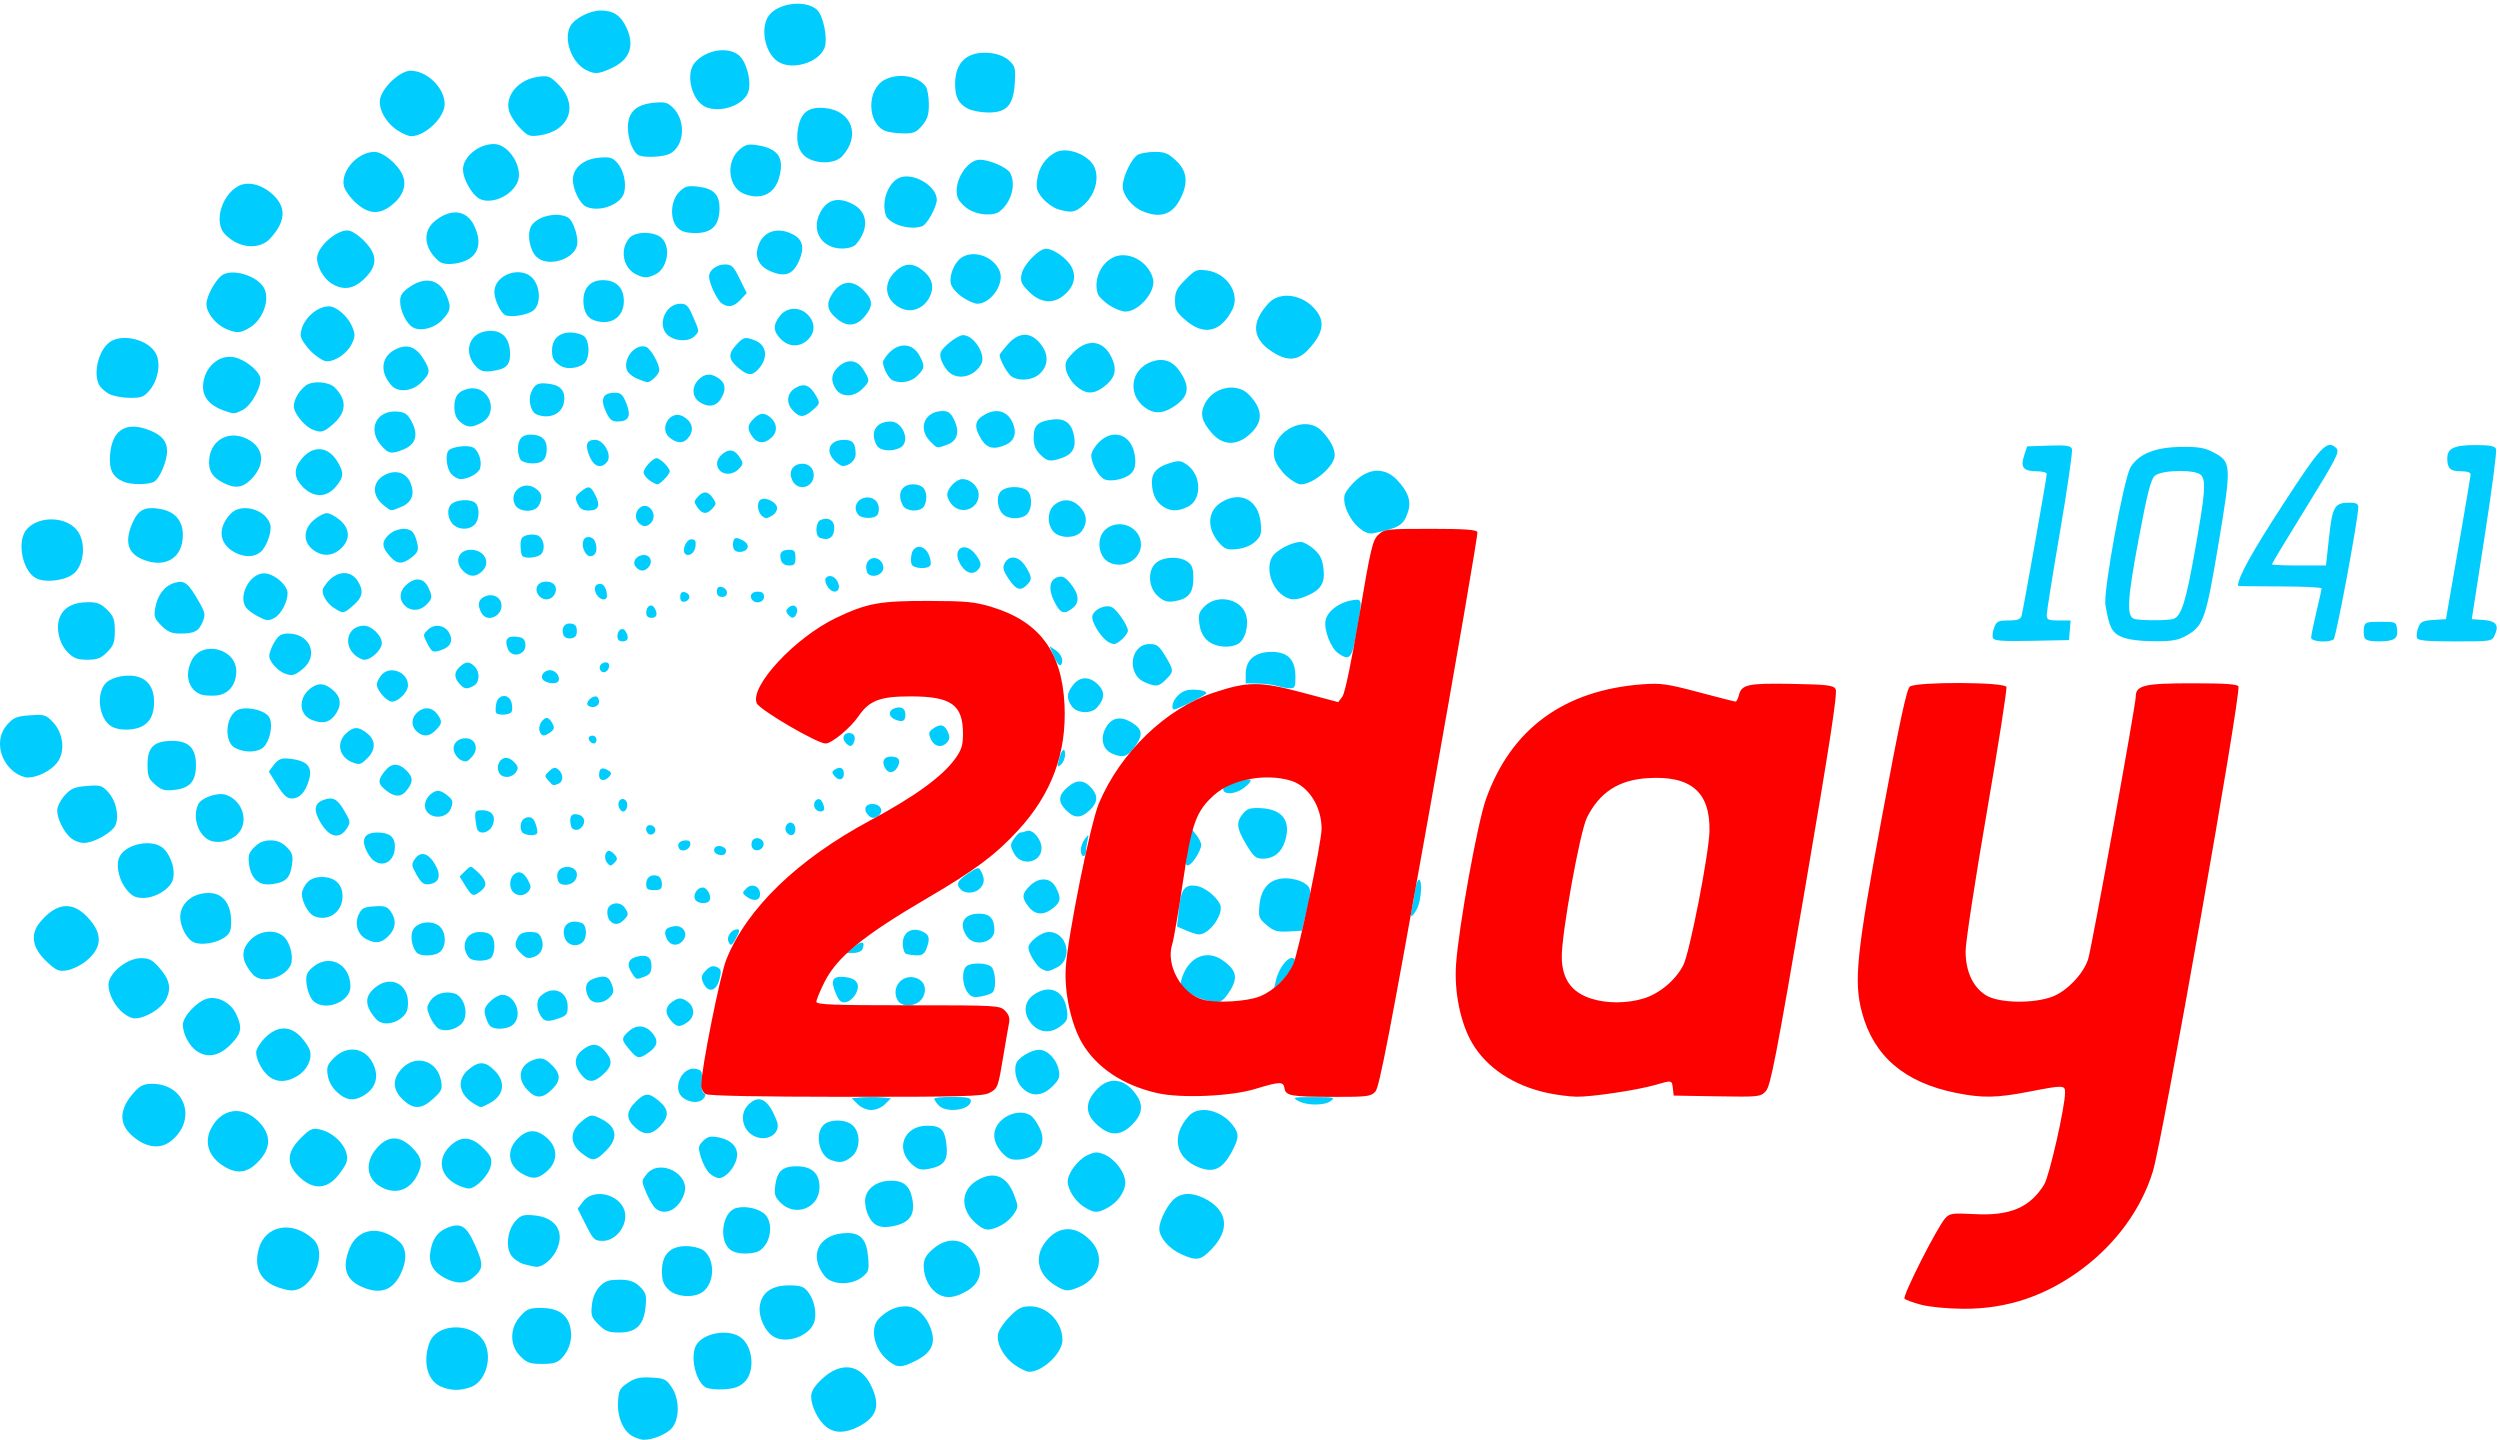
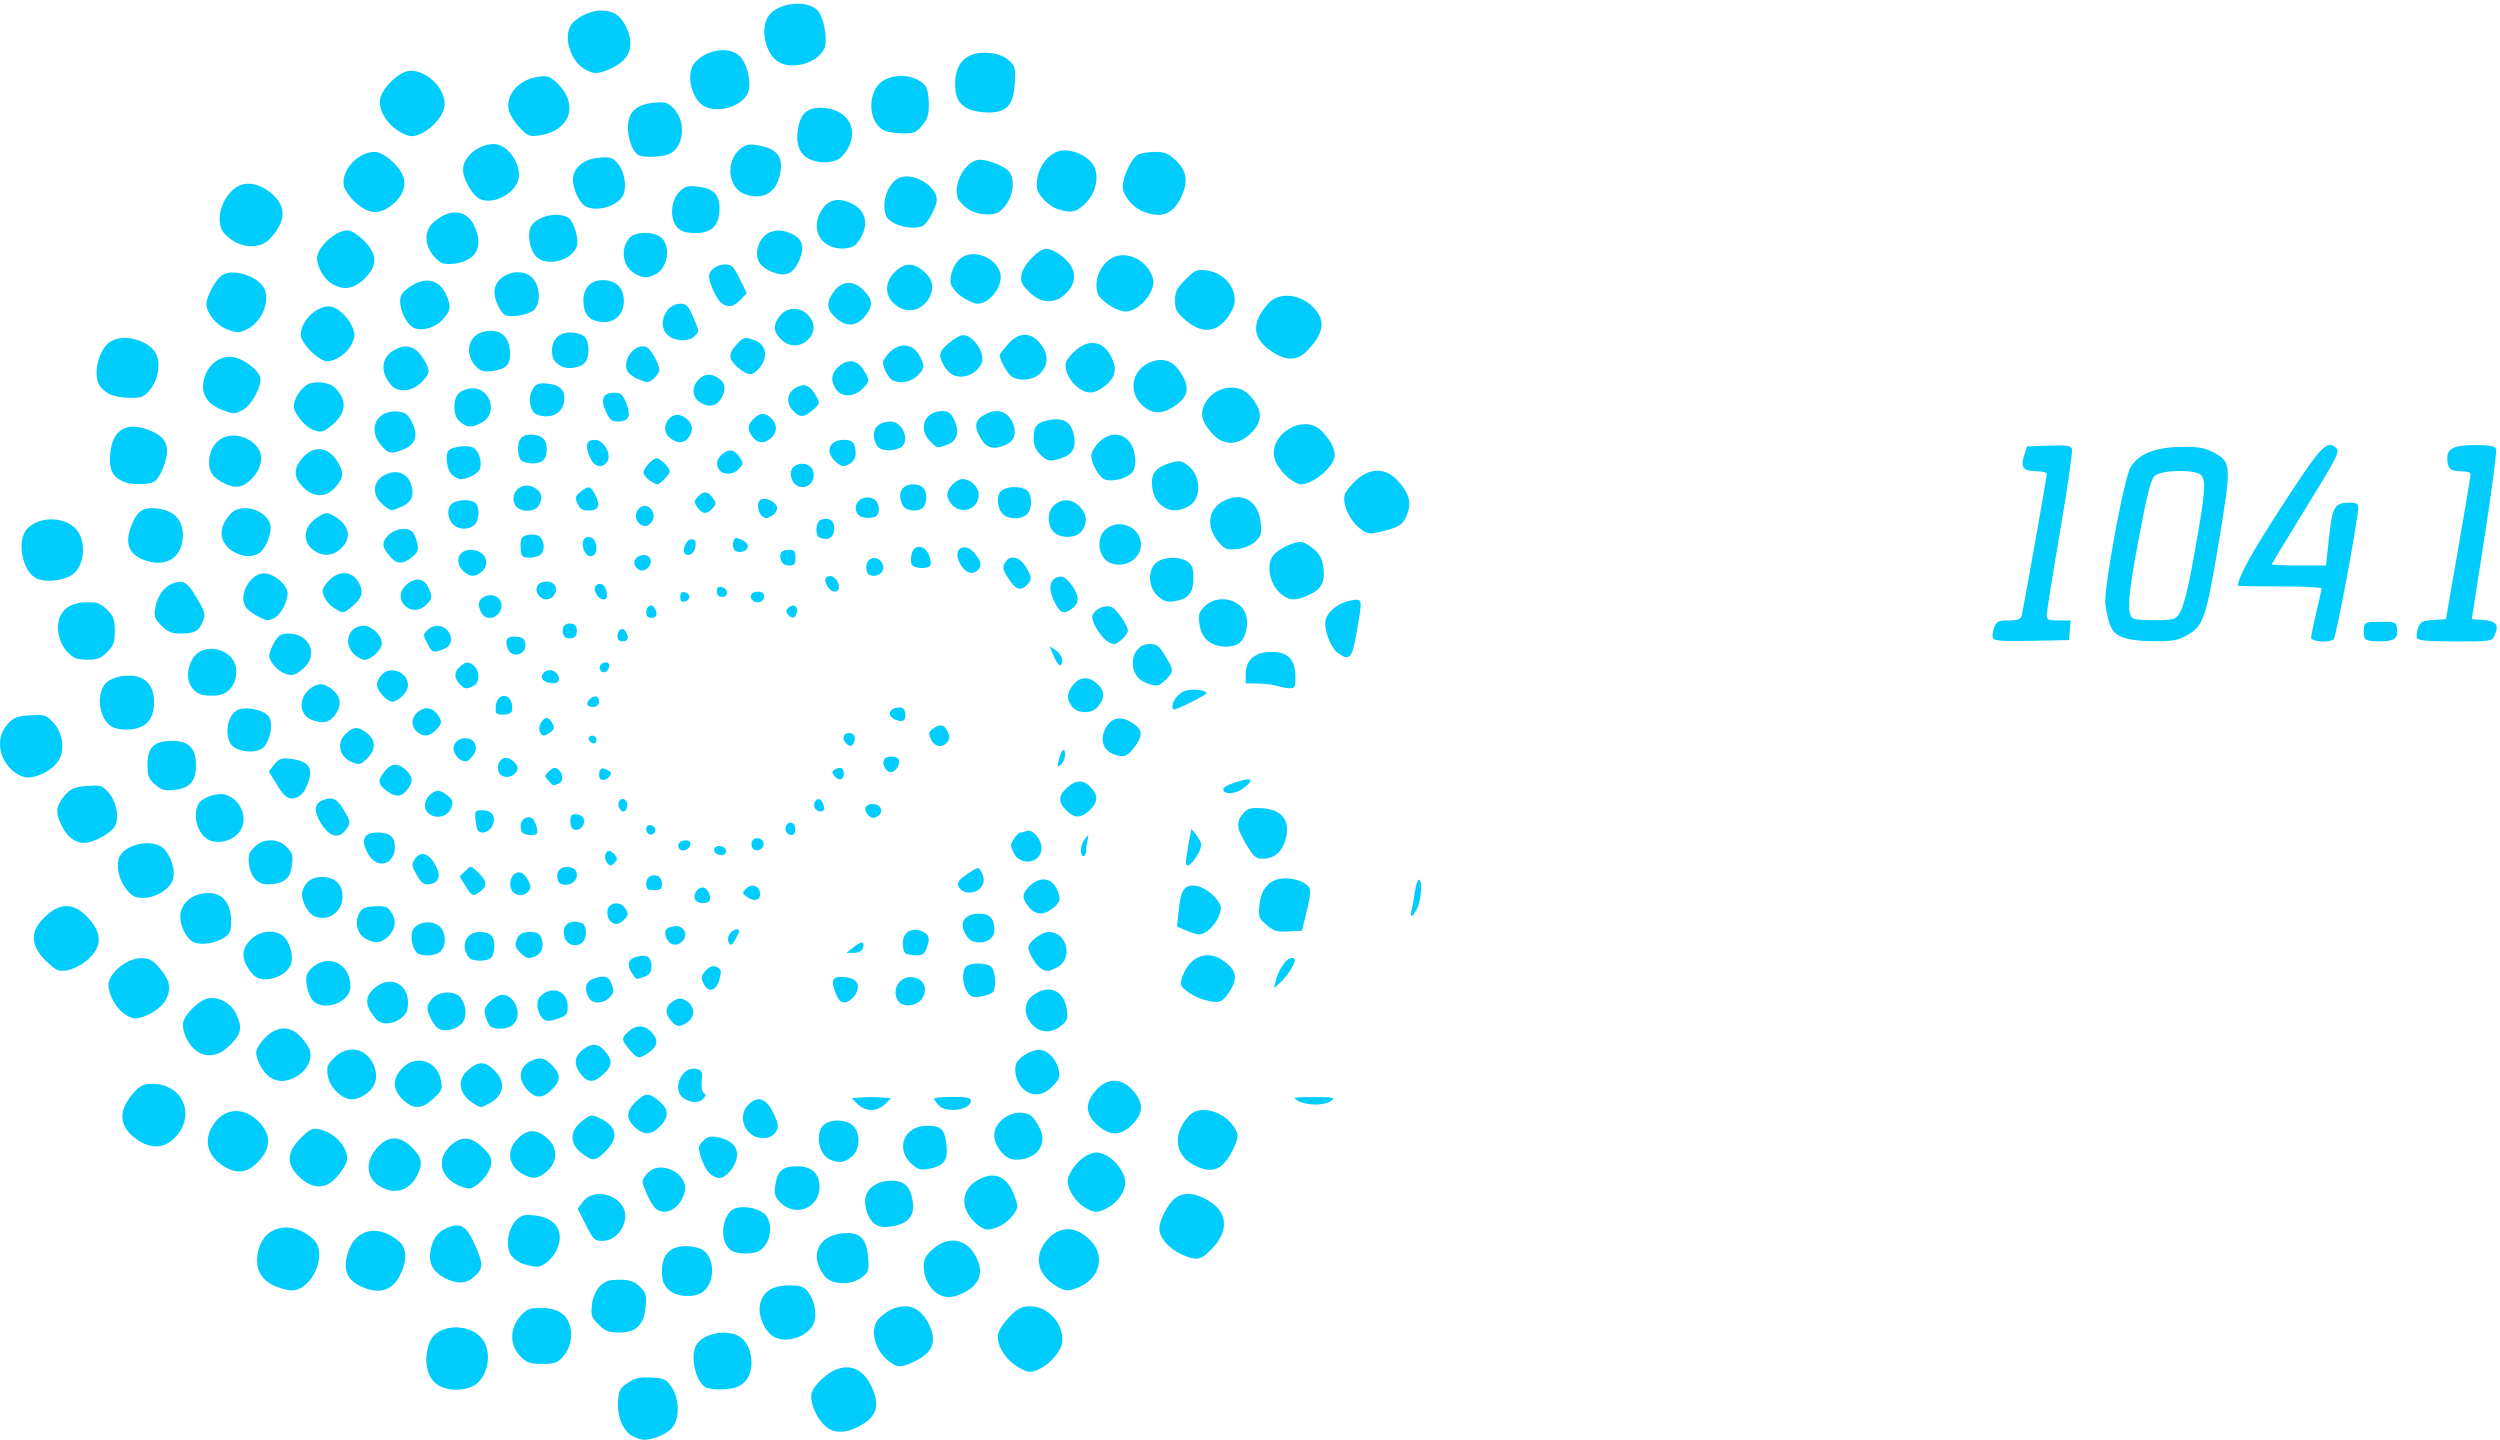
<svg xmlns="http://www.w3.org/2000/svg" xmlns:ns1="http://inkscape.sourceforge.net/DTD/sodipodi-0.dtd" xmlns:ns2="http://www.inkscape.org/namespaces/inkscape" width="955" height="550" id="svg1384" ns1:version="0.32" ns2:version="0.43" version="1.0" ns1:docbase="C:\Documents and Settings\Susan and Tristan\Desktop" ns1:docname="2day.svg">
  <defs id="defs1386" />
  <ns1:namedview id="base" pagecolor="#ffffff" bordercolor="#666666" borderopacity="1.0" ns2:pageopacity="0.0" ns2:pageshadow="2" ns2:zoom="0.65324165" ns2:cx="288.40641" ns2:cy="228.61751" ns2:document-units="px" ns2:current-layer="g1435" ns2:window-width="756" ns2:window-height="540" ns2:window-x="88" ns2:window-y="116" />
  <g ns2:label="Layer 1" ns2:groupmode="layer" id="layer1">
    <g id="g1435" transform="translate(-162.268,-42.863)">
      <path style="fill:#00cdfe" d="M 404.123,591.605 C 400.417,589.753 398.028,584.295 398.351,578.417 C 398.593,574 399.006,573.193 402.086,571.123 C 404.866,569.255 406.633,568.854 411.051,569.09 C 416.053,569.357 416.763,569.693 418.839,572.781 C 421.849,577.259 421.962,584.547 419.078,588.214 C 417.204,590.595 411.808,592.886 408.123,592.863 C 407.298,592.858 405.498,592.292 404.123,591.605 z M 477.885,587.911 C 474.835,585.511 472.123,580.06 472.123,576.327 C 472.123,574.416 473.345,572.411 476.116,569.775 C 483.39,562.856 490.977,563.818 495.021,572.172 C 498.705,579.782 497.317,584.213 490.097,587.897 C 485.157,590.417 481.077,590.421 477.885,587.911 z M 330.599,572.487 C 325.582,570.301 323.71,563.236 326.232,556.002 C 329.142,547.653 344.171,547.967 347.716,556.451 C 350.285,562.599 347.38,570.901 342.004,572.775 C 337.881,574.212 334.354,574.123 330.599,572.487 z M 431.779,572.809 C 427.977,570.478 425.854,561.124 428.153,556.828 C 430.75,551.976 440.8,550.268 445.412,553.895 C 449.986,557.494 450.722,566.739 446.75,570.711 C 444.858,572.603 442.964,573.297 438.938,573.573 C 436.015,573.774 432.794,573.43 431.779,572.809 z M 549.919,564.265 C 545.471,561.1 542.689,555.75 543.601,552.116 C 543.959,550.687 545.971,547.8 548.07,545.701 C 551.216,542.555 552.589,541.883 555.871,541.883 C 562.367,541.883 568.123,547.931 568.123,554.757 C 568.123,559.715 560.608,566.883 555.411,566.883 C 554.415,566.883 551.943,565.705 549.919,564.265 z M 501.738,562.795 C 495.979,558.265 494.286,549.905 498.373,546.183 C 501.736,543.12 504.611,541.883 508.37,541.883 C 512.437,541.883 516.297,545.553 518.071,551.105 C 519.708,556.229 517.911,559.734 512.161,562.633 C 506.644,565.416 505.1,565.44 501.738,562.795 z M 361.046,560.96 C 356.922,556.836 356.898,550.286 360.99,545.707 C 363.494,542.903 364.489,542.499 368.872,542.499 C 375.124,542.499 378.708,544.719 379.998,549.393 C 381.18,553.673 380.031,558.289 376.973,561.543 C 375.194,563.437 373.743,563.883 369.372,563.883 C 364.734,563.883 363.556,563.47 361.046,560.96 z M 458.123,553.66 C 454.558,551.817 451.758,545.641 452.557,541.383 C 453.493,536.395 457.219,533.883 463.685,533.883 C 468.135,533.883 469.29,534.28 470.938,536.375 C 473.43,539.544 474.449,544.896 473.19,548.208 C 471.285,553.218 463.04,556.202 458.123,553.66 z M 390.922,548.836 C 388.189,546.103 387.927,545.316 388.389,541.218 C 388.976,536.013 392.168,532.146 396.123,531.849 C 401.895,531.417 404.347,532.016 406.789,534.458 C 409.04,536.709 409.303,537.655 408.887,541.991 C 408.211,549.028 405.32,551.883 398.872,551.883 C 394.741,551.883 393.49,551.404 390.922,548.836 z M 520.886,537.341 C 517.476,535.462 515.123,531.05 515.123,526.537 C 515.123,523.844 515.896,522.412 518.658,519.987 C 525.372,514.091 533.204,516.539 536.146,525.452 C 537.551,529.709 535.911,533.539 531.623,536.013 C 527.103,538.622 523.922,539.015 520.886,537.341 z M 417.578,535.429 C 415.685,533.536 415.123,531.924 415.123,528.383 C 415.123,522.123 418.271,518.883 424.355,518.883 C 426.733,518.883 429.671,519.578 430.884,520.428 C 435.362,523.565 435.444,532.495 431.026,536.133 C 427.732,538.846 420.623,538.474 417.578,535.429 z M 268.623,534.677 C 261.775,532.284 259.156,527.19 261.086,520.021 C 263.553,510.861 273.927,508.945 281.873,516.183 C 287.821,521.6 281.469,536.182 273.326,535.804 C 272.389,535.761 270.273,535.254 268.623,534.677 z M 300.501,534.446 C 294.359,531.773 292.843,527.124 295.747,519.865 C 298.933,511.902 307.481,510.732 314.873,517.248 C 317.729,519.766 317.823,524.591 315.12,529.89 C 312.038,535.932 307.304,537.407 300.501,534.446 z M 565.49,533.965 C 558.72,529.837 557.162,523.144 561.612,517.309 C 566.534,510.856 573.396,510.774 579.175,517.101 C 584.516,522.949 582.281,531.248 574.487,534.504 C 570.182,536.304 569.231,536.247 565.49,533.965 z M 332.108,531.027 C 327.67,528.662 325.913,525.382 326.677,520.883 C 327.486,516.117 329.391,513.429 333.026,511.923 C 338.319,509.731 340.471,511.081 343.841,518.71 C 347.097,526.082 346.956,527.677 342.743,531.111 C 339.984,533.36 336.433,533.332 332.108,531.027 z M 477.222,530.282 C 470.832,522.159 475.279,513.883 486.033,513.883 C 491.152,513.883 493.343,516.488 493.903,523.239 C 494.307,528.108 494.109,528.749 491.599,530.724 C 487.455,533.983 479.952,533.753 477.222,530.282 z M 362.378,525.766 C 360.594,525.25 358.398,523.707 357.5,522.335 C 355.319,519.007 356.207,512.492 359.291,509.189 C 361.305,507.032 362.276,506.753 366.406,507.144 C 374.846,507.942 378.318,513.738 374.629,520.872 C 372.936,524.146 369.423,526.927 367.151,526.793 C 366.311,526.744 364.163,526.281 362.378,525.766 z M 613.545,521.987 C 608.754,519.811 605.123,515.596 605.123,512.209 C 605.123,508.942 608.595,502.366 611.332,500.449 C 614.539,498.203 618.818,498.515 623.648,501.345 C 631.328,505.846 631.91,512.87 625.187,519.937 C 620.975,524.365 619.393,524.643 613.545,521.987 z M 441.413,520.389 C 436.593,516.98 438.105,505.679 443.564,504.309 C 447.312,503.368 452.574,504.619 454.686,506.953 C 457.13,509.653 457.028,515.191 454.473,518.627 C 452.862,520.791 451.477,521.444 448.023,521.668 C 445.239,521.848 442.811,521.378 441.413,520.389 z M 386.05,510.739 L 382.948,504.594 L 384.886,501.989 C 389.433,495.873 401.123,499.766 401.123,507.395 C 401.123,512.262 396.946,516.883 392.549,516.883 C 389.391,516.883 388.933,516.45 386.05,510.739 z M 535.348,510.419 C 529.064,505.132 529.064,497.719 535.348,493.888 C 541.756,489.981 546.826,491.919 549.668,499.362 C 551.259,503.527 551.264,504.02 549.737,506.349 C 547.802,509.303 544.633,511.5 541.032,512.384 C 539.093,512.86 537.66,512.365 535.348,510.419 z M 496.412,510.414 C 493.675,508.446 491.915,502.562 493.117,499.399 C 494.421,495.97 498.042,493.883 502.691,493.883 C 507.431,493.883 509.767,495.854 510.729,500.662 C 512.034,507.189 509.611,510.327 502.417,511.424 C 499.786,511.826 497.945,511.516 496.412,510.414 z M 412.86,504.633 C 411.954,503.946 410.321,501.272 409.229,498.691 C 407.246,494.003 407.246,493.997 409.256,491.441 C 414.144,485.228 426.048,491.245 423.672,498.729 C 421.79,504.66 416.615,507.486 412.86,504.633 z M 576.422,503.924 C 573.094,501.895 570.12,497.293 570.127,494.183 C 570.133,491.076 573.968,485.925 577.545,484.219 C 580.475,482.822 581.44,482.772 584.112,483.879 C 588.219,485.58 592.123,490.801 592.123,494.593 C 592.123,498.134 589.124,502.315 585.085,504.403 C 581.36,506.329 580.268,506.269 576.422,503.924 z M 460.456,502.307 C 458.276,500.127 457.964,499.107 458.425,495.67 C 459.159,490.196 461.201,488.383 466.631,488.383 C 472.351,488.383 475.323,491.104 475.323,496.34 C 475.323,504.292 466.13,507.981 460.456,502.307 z M 307.898,496.325 C 302.181,493.222 301.465,486.841 306.227,481.418 C 310.492,476.56 314.956,476.516 319.723,481.283 C 323.453,485.013 323.898,487.485 321.629,491.872 C 318.667,497.599 313.397,499.308 307.898,496.325 z M 336.718,495.356 C 330.313,492.016 329.153,485.699 334.046,480.806 C 338.195,476.658 342.289,476.849 346.844,481.404 C 349.866,484.426 350.277,485.383 349.746,488.154 C 349.066,491.708 344.085,496.887 341.357,496.877 C 340.404,496.874 338.316,496.189 336.718,495.356 z M 276.694,492.515 C 271.538,487.652 271.671,483.1 277.129,477.642 C 280.544,474.227 281.579,473.724 284.138,474.236 C 290.606,475.53 296.118,482.173 294.626,486.875 C 294.252,488.052 292.59,490.56 290.931,492.449 C 286.723,497.242 281.731,497.265 276.694,492.515 z M 361.898,491.325 C 356.34,488.308 355.521,482.331 360.046,477.806 C 363.517,474.336 366.839,474.085 370.563,477.015 C 375.913,481.223 375.634,487.311 369.906,491.323 C 367.172,493.238 365.425,493.238 361.898,491.325 z M 433.18,490.941 C 432.112,489.872 430.684,487.15 430.007,484.891 C 428.887,481.151 428.963,480.599 430.857,478.705 C 432.534,477.028 433.643,476.758 436.586,477.31 C 441.783,478.285 444.493,481.282 443.712,485.189 C 442.968,488.909 439.474,492.883 436.949,492.883 C 435.945,492.883 434.249,492.009 433.18,490.941 z M 249.332,489.239 C 242.548,485.847 239.984,480.085 242.706,474.35 C 246.461,466.436 254.495,464.943 260.742,470.999 C 266.266,476.353 266.004,481.959 259.968,487.559 C 256.666,490.623 253.195,491.171 249.332,489.239 z M 510.741,487.716 C 504.022,481.88 507.488,472.883 516.455,472.883 C 521.859,472.883 523.271,474.364 523.876,480.668 C 524.409,486.209 522.749,488.32 517.025,489.381 C 514.1,489.924 512.925,489.613 510.741,487.716 z M 620.123,488.763 C 611.167,485.202 609.558,476.669 616.422,469.133 C 620.145,465.046 628.505,466.739 633.035,472.498 C 635.648,475.82 635.65,477.4 633.05,482.398 C 629.398,489.419 625.992,491.096 620.123,488.763 z M 479.439,485.876 C 475.024,484.098 473.459,475.7 476.952,472.538 C 479.518,470.216 485.645,470.405 488.123,472.883 C 491.181,475.941 490.85,482.166 487.488,484.811 C 484.662,487.034 482.892,487.268 479.439,485.876 z M 384.373,483.3 C 379.918,479.789 379.85,475.132 384.2,471.472 C 387.789,468.452 388.264,468.388 392.143,470.394 C 397.991,473.418 398.545,477.661 393.723,482.483 C 389.657,486.549 388.612,486.64 384.373,483.3 z M 544.712,482.807 C 541.031,478.432 541.213,473.827 545.2,470.472 C 548.81,467.434 554.125,467.028 556.691,469.594 C 557.631,470.534 559.028,472.805 559.795,474.64 C 562.262,480.544 557.865,485.834 550.462,485.869 C 548.149,485.879 546.606,485.058 544.712,482.807 z M 214.88,478.364 C 207.378,473.267 207.061,467 213.932,459.633 C 215.875,457.551 217.435,456.883 220.36,456.883 C 233.141,456.883 237.679,470.794 227.508,478.795 C 223.961,481.586 219.391,481.43 214.88,478.364 z M 451.123,477.174 C 445.976,475.281 444.357,468.649 448.123,464.883 C 452.317,460.689 455.829,462.719 459.054,471.201 C 460.668,475.448 455.997,478.966 451.123,477.174 z M 404.769,473.431 C 401.341,470.254 401.422,467.431 405.046,463.806 C 408.637,460.215 410.111,460.161 414.046,463.472 C 417.832,466.657 417.944,469.417 414.436,473.079 C 411.128,476.531 408.228,476.637 404.769,473.431 z M 582.845,473.748 C 576.583,469.077 576.186,464.082 581.642,458.633 C 585.796,454.485 590.954,454.788 595.02,459.418 C 599.25,464.236 599.164,468.043 594.723,472.483 C 590.737,476.47 587.024,476.865 582.845,473.748 z M 489.873,464.633 L 487.623,462.383 L 491.373,462.073 C 493.436,461.902 496.811,461.902 498.873,462.073 L 502.623,462.383 L 500.373,464.633 C 499.04,465.967 496.901,466.883 495.123,466.883 C 493.345,466.883 491.207,465.967 489.873,464.633 z M 520.778,465.055 C 519.868,464.049 519.123,462.924 519.123,462.555 C 519.123,462.185 522.273,461.883 526.123,461.883 C 531.604,461.883 533.123,462.201 533.123,463.348 C 533.123,466.933 523.661,468.241 520.778,465.055 z M 316.229,462.982 C 312.091,459.116 312.026,454.826 316.046,450.806 C 321.343,445.509 329.326,448.115 330.73,455.601 C 331.347,458.889 331.069,459.545 327.782,462.557 C 323.316,466.65 320.275,466.762 316.229,462.982 z M 343.636,464.67 C 337.522,461.126 336.474,455.448 341.2,451.472 C 345.18,448.123 347.598,448.204 351.2,451.806 C 355.665,456.271 354.819,461.438 349.143,464.373 C 345.717,466.145 346.139,466.122 343.636,464.67 z M 658.123,463.383 C 655.809,462.06 656.255,461.954 664.123,461.951 C 671.811,461.947 672.438,462.087 670.682,463.415 C 668.228,465.271 661.396,465.254 658.123,463.383 z M 423.346,462.327 C 418.635,459.027 422.78,449.827 428.348,451.225 C 430.387,451.737 430.636,452.308 430.309,455.73 C 430.094,457.983 430.421,459.949 431.078,460.355 C 431.931,460.883 431.924,461.419 431.049,462.472 C 429.509,464.329 426.113,464.265 423.346,462.327 z M 291.104,460.133 C 289.157,458.378 287.841,456.043 287.465,453.68 C 286.957,450.48 287.291,449.561 289.923,446.93 C 294.784,442.068 301.56,442.96 304.613,448.863 C 307.365,454.185 305.799,459.025 300.439,461.766 C 296.969,463.541 294.382,463.088 291.104,460.133 z M 363.664,459.144 C 359.262,454.397 360.912,448.965 367.232,447.388 C 369.172,446.904 370.499,447.334 372.402,449.06 C 376.506,452.785 376.739,455.422 373.27,458.891 C 369.553,462.607 366.939,462.676 363.664,459.144 z M 552.575,458.237 C 550.161,455.632 549.305,450.605 550.888,448.325 C 552.386,446.169 556.648,443.883 559.171,443.883 C 562.405,443.883 565.889,447.461 566.725,451.641 C 567.253,454.284 566.858,455.303 564.317,457.843 C 560.372,461.789 556.003,461.935 552.575,458.237 z M 265.34,454.323 C 262.676,452.457 260.123,447.813 260.123,444.833 C 260.123,443.651 261.653,441.153 263.523,439.283 C 268.154,434.652 273.076,434.551 277.232,439 C 278.834,440.714 280.389,443.094 280.689,444.289 C 281.529,447.637 279.512,451.676 275.898,453.879 C 271.96,456.28 268.351,456.432 265.34,454.323 z M 384.196,453.248 C 381.386,449.677 381.581,446.455 384.758,443.956 C 388.102,441.325 390.53,441.33 392.991,443.971 C 396.334,447.56 396.327,449.891 392.963,453.033 C 389.168,456.578 386.86,456.635 384.196,453.248 z M 402.712,443.807 C 399.564,440.066 399.532,439.512 402.312,436.922 C 405.154,434.274 408.531,434.332 411.084,437.072 C 413.894,440.088 413.638,442.38 410.219,444.815 C 406.405,447.531 405.774,447.446 402.712,443.807 z M 237.34,444.323 C 234.517,442.345 232.123,437.762 232.123,434.333 C 232.123,431.111 237.594,425.305 241.57,424.307 C 245.535,423.312 250.464,425.975 252.466,430.193 C 254.955,435.439 254.526,437.715 250.241,442.001 C 245.914,446.327 241.37,447.145 237.34,444.323 z M 329.779,435.775 C 328.765,435.172 327.279,433.107 326.476,431.187 C 325.181,428.087 325.193,427.425 326.583,425.305 C 328.375,422.569 331.975,421.378 335.659,422.303 C 339.896,423.366 341.683,431.167 338.373,434.15 C 335.951,436.333 331.981,437.084 329.779,435.775 z M 556.575,434.237 C 553.056,430.44 553.248,425.643 557.028,422.951 C 563.083,418.64 568.819,421.193 569.818,428.646 C 570.274,432.048 569.982,432.849 567.599,434.724 C 563.82,437.697 559.609,437.511 556.575,434.237 z M 349.326,434.628 C 348.753,433.937 347.98,432.16 347.608,430.678 C 347.08,428.573 347.49,427.426 349.482,425.434 C 350.885,424.031 352.953,422.883 354.078,422.883 C 359.152,422.883 362.092,430.792 358.294,434.228 C 356.137,436.18 350.811,436.418 349.326,434.628 z M 418.218,432.276 C 415.916,429.35 416.61,426.764 420.213,424.835 C 421.793,423.99 422.81,424.103 424.69,425.335 C 427.777,427.358 427.879,431.24 424.901,433.327 C 421.822,435.483 420.588,435.289 418.218,432.276 z M 305.907,432.133 C 301.442,427.015 301.415,423.372 305.817,419.909 C 311.476,415.458 318.123,418.646 318.123,425.811 C 318.123,428.863 317.536,430.2 315.488,431.811 C 312.27,434.343 307.96,434.488 305.907,432.133 z M 369.326,431.628 C 367.251,429.128 366.913,425.237 368.621,423.529 C 373.099,419.05 379.123,421.294 379.123,427.44 C 379.123,430.184 378.634,430.858 375.974,431.785 C 371.916,433.2 370.605,433.169 369.326,431.628 z M 208.212,428.818 C 205.139,425.746 203.128,420.692 203.859,417.883 C 204.996,413.516 211.326,408.883 216.154,408.883 C 219.205,408.883 220.5,409.548 223.005,412.402 C 227.047,417.005 227.797,420.247 225.792,424.451 C 224.058,428.089 217.904,431.883 213.74,431.883 C 212.325,431.883 209.973,430.579 208.212,428.818 z M 281.693,424.961 C 280.737,423.904 279.715,421.256 279.422,419.077 C 279.001,415.935 279.324,414.683 280.982,413.025 C 287.287,406.719 296.123,410.65 296.123,419.761 C 296.123,425.815 285.825,429.526 281.693,424.961 z M 505.104,424.847 C 502.636,420.236 506.641,415.043 511.687,416.31 C 515.163,417.182 516.522,420.277 514.911,423.652 C 513.143,427.36 506.858,428.125 505.104,424.847 z M 387.158,423.949 C 385.357,420.583 385.935,417.905 388.688,416.859 C 393.1,415.181 394.856,415.678 395.987,418.922 C 396.881,421.486 396.74,422.267 395.085,423.922 C 392.563,426.443 388.501,426.457 387.158,423.949 z M 481.54,422.339 C 479.426,417.278 480.244,415.688 484.764,416.072 C 489.576,416.482 491.176,418.912 489.09,422.642 C 488.246,424.15 486.55,425.528 485.319,425.706 C 483.554,425.96 482.756,425.249 481.54,422.339 z M 622.075,424.728 C 620.123,424.207 617.24,422.754 615.668,421.501 C 612.99,419.366 612.884,419.008 613.987,415.845 C 616.601,408.345 623.323,405.571 629.151,409.587 C 634.808,413.487 635.4,416.54 631.587,422.151 C 628.947,426.036 627.965,426.302 622.075,424.728 z M 531.756,421.77 C 529.842,419.037 529.608,413.799 531.323,412.083 C 533.005,410.401 539.631,410.585 541.099,412.354 C 542.62,414.186 542.876,420.531 541.485,421.921 C 540.916,422.49 538.862,423.214 536.92,423.529 C 533.99,424.004 533.112,423.705 531.756,421.77 z M 430.943,418.387 C 430.003,416.325 430.121,415.543 431.619,413.887 C 433.556,411.747 434.884,411.444 436.849,412.693 C 437.767,413.276 437.818,414.405 437.052,417.178 C 435.821,421.637 432.705,422.254 430.943,418.387 z M 649.661,417.383 C 650.896,412.09 654.954,407.381 656.74,409.167 C 657.579,410.006 654.572,415.141 651.637,417.883 L 648.96,420.383 L 649.661,417.383 z M 258.907,415.133 C 254.326,409.882 254.062,405.791 258.046,401.806 C 261.738,398.115 267.955,397.713 270.989,400.97 C 273.418,403.577 274.547,409.223 273.158,411.818 C 270.53,416.729 262.025,418.708 258.907,415.133 z M 403.536,414.391 C 401.518,411.31 402.245,409.142 405.578,408.305 C 409.42,407.341 411.123,408.438 411.123,411.877 C 411.123,414.237 410.539,415.155 408.558,415.908 C 405.193,417.188 405.412,417.254 403.536,414.391 z M 180.148,410.247 C 174.531,405.008 173.666,399.769 177.638,395.049 C 183.678,387.87 189.558,387.083 195.176,392.701 C 201.656,399.181 201.614,404.76 195.046,410.064 C 193.079,411.653 189.855,413.215 187.883,413.535 C 184.718,414.048 183.808,413.662 180.148,410.247 z M 559.873,412.803 C 558.075,411.756 555.123,406.837 555.123,404.888 C 555.123,402.672 560.045,398.883 562.923,398.883 C 569.971,398.883 572.35,409.163 566.056,412.418 C 562.745,414.13 562.209,414.164 559.873,412.803 z M 341.39,408.633 C 337.973,404.266 340.231,398.883 345.48,398.883 C 349.545,398.883 351.123,400.421 351.123,404.383 C 351.123,406.088 350.583,408.023 349.923,408.683 C 348.347,410.259 342.636,410.226 341.39,408.633 z M 361.123,406.883 C 358.855,404.615 358.688,403.565 360.158,400.818 C 360.878,399.473 362.257,398.883 364.683,398.883 C 367.509,398.883 368.358,399.371 369.148,401.449 C 370.25,404.348 369.142,407.278 366.569,408.266 C 364.058,409.229 363.269,409.029 361.123,406.883 z M 321.326,406.628 C 319.555,404.493 318.9,400.168 320.03,398.058 C 321.553,395.212 326.589,394.303 329.664,396.318 C 332.573,398.224 333.068,403.796 330.552,406.312 C 328.672,408.192 322.791,408.393 321.326,406.628 z M 508.373,407.221 C 507.686,406.944 507.123,405.17 507.123,403.279 C 507.123,398.971 510.582,396.86 514.623,398.701 C 517.332,399.936 517.658,401.348 516.148,405.318 C 515.411,407.256 514.494,407.864 512.398,407.804 C 510.872,407.761 509.061,407.498 508.373,407.221 z M 488.623,404.46 C 491.561,402.096 492.869,402.496 491.749,405.416 C 491.439,406.223 489.934,406.881 488.405,406.878 L 485.623,406.873 L 488.623,404.46 z M 236.426,402.87 C 233.746,401.793 231.123,396.987 231.123,393.155 C 231.123,387.548 236.592,383.414 243.156,384.061 C 247.649,384.504 250.477,388.488 250.56,394.492 C 250.612,398.329 250.194,399.43 248.123,400.912 C 245.055,403.106 239.379,404.056 236.426,402.87 z M 378.098,401.318 C 376.315,396.626 379.647,393.612 384.541,395.49 C 386.41,396.207 386.662,400.945 384.923,402.683 C 382.777,404.83 379.158,404.106 378.098,401.318 z M 416.96,401.424 C 415.606,398.454 416.483,397.082 420.003,396.662 C 423.036,396.3 425.062,399.168 423.516,401.633 C 421.714,404.508 418.316,404.4 416.96,401.424 z M 440.48,402.371 C 439.794,400.583 441.774,397.883 443.771,397.883 C 444.943,397.883 444.918,398.379 443.623,400.883 C 441.871,404.271 441.311,404.536 440.48,402.371 z M 302.202,401.619 C 298.895,399.931 297.609,395.731 299.31,392.169 C 300.442,389.796 301.328,389.339 305.289,389.082 C 309.184,388.83 310.197,389.15 311.531,391.055 C 313.804,394.301 313.501,397.596 310.669,400.429 C 307.94,403.157 305.806,403.457 302.202,401.619 z M 531.68,400.661 C 528.269,395.79 530.32,391.883 536.288,391.883 C 540.41,391.883 542.123,393.762 542.123,398.282 C 542.123,402.942 534.494,404.679 531.68,400.661 z M 615.262,398.253 L 611.901,396.787 L 612.586,390.085 C 613.368,382.435 614.966,380.435 619.575,381.337 C 622.616,381.931 626.585,385.045 628.256,388.145 C 630.128,391.618 624.284,400.022 620.151,399.802 C 619.311,399.757 617.111,399.06 615.262,398.253 z M 646.147,396.25 C 643.131,393.712 642.937,393.177 643.375,388.613 C 644.019,381.913 647.492,378.383 653.44,378.383 C 655.866,378.383 658.896,379.16 660.454,380.18 C 663.422,382.125 663.435,382.807 660.724,393.883 L 659.623,398.383 L 654.507,398.681 C 650.15,398.934 648.908,398.573 646.147,396.25 z M 395.169,394.438 C 394.509,393.644 394.117,391.956 394.296,390.688 C 394.718,387.715 398.953,386.93 400.817,389.479 C 402.496,391.775 402.461,392.402 400.552,394.312 C 398.593,396.271 396.726,396.314 395.169,394.438 z M 282.329,392.857 C 279.652,391.758 276.855,385.806 277.785,383.189 C 279.093,379.512 281.392,377.883 285.278,377.883 C 290.189,377.883 293.123,380.647 293.123,385.273 C 293.123,391.234 287.683,395.056 282.329,392.857 z M 701.534,390.383 C 701.879,389.007 702.439,385.857 702.778,383.383 C 703.117,380.908 703.784,378.883 704.259,378.883 C 705.699,378.883 705.226,386.783 703.597,389.933 C 701.733,393.539 700.685,393.767 701.534,390.383 z M 555.196,389.248 C 552.51,385.835 552.583,384.333 555.578,381.338 C 559.129,377.786 563.619,378.008 565.597,381.834 C 567.725,385.948 567.52,387.426 564.488,389.811 C 560.916,392.62 557.695,392.425 555.196,389.248 z M 427.713,386.257 C 426.999,384.396 428.721,381.883 430.71,381.883 C 432.326,381.883 434.03,384.889 433.405,386.633 C 432.753,388.451 428.446,388.166 427.713,386.257 z M 447.604,385.473 C 445.709,384.069 445.7,383.928 447.392,382.211 C 449.502,380.071 452.623,381.424 452.623,384.479 C 452.623,386.876 450.156,387.365 447.604,385.473 z M 210.752,382.854 C 207.942,379.515 206.558,374.238 207.617,370.901 C 209.412,365.247 220.853,362.838 224.99,367.242 C 227.977,370.421 229.433,375.939 228.165,379.274 C 226.852,382.726 221.513,385.875 216.962,385.88 C 214.111,385.882 212.737,385.213 210.752,382.854 z M 340.069,381.296 L 337.853,377.709 L 339.953,375.609 C 342.029,373.533 342.077,373.531 344.18,375.435 C 348.122,379.002 348.647,381.041 346.146,383.066 C 343.081,385.548 342.613,385.411 340.069,381.296 z M 358.323,383.683 C 356.665,382.025 356.82,378.38 358.61,376.894 C 360.559,375.276 362.333,376.039 364.04,379.228 C 365.165,381.33 365.186,382.103 364.151,383.349 C 362.627,385.186 359.978,385.338 358.323,383.683 z M 529.323,382.683 C 527.313,380.674 527.946,379.266 532.092,376.523 C 535.927,373.985 536.094,373.961 537.092,375.824 C 538.54,378.531 538.377,380.486 536.552,382.312 C 534.687,384.177 531.006,384.366 529.323,382.683 z M 409.123,380.49 C 409.123,377.932 411.172,376.581 413.623,377.522 C 414.448,377.838 415.123,379.174 415.123,380.49 C 415.123,382.483 414.621,382.883 412.123,382.883 C 409.626,382.883 409.123,382.483 409.123,380.49 z M 260.295,379.223 C 258.826,378.034 257.796,375.86 257.439,373.199 C 256.962,369.646 257.258,368.658 259.456,366.459 C 261.268,364.648 263.098,363.883 265.623,363.883 C 268.148,363.883 269.979,364.648 271.79,366.459 C 273.97,368.639 274.282,369.66 273.821,373.097 C 273.14,378.178 271.454,379.895 266.495,380.56 C 263.608,380.947 261.994,380.599 260.295,379.223 z M 321.427,377.055 C 319.41,373.491 319.357,372.995 320.774,370.972 C 322.95,367.865 325.95,368.695 328.484,373.106 C 330.958,377.412 330.051,380.196 326.022,380.659 C 324.146,380.875 323.145,380.09 321.427,377.055 z M 375.507,379.442 C 374.445,376.673 375.601,374.388 378.217,374.083 C 381.667,373.68 383.639,376.051 382.157,378.819 C 380.877,381.212 376.349,381.635 375.507,379.442 z M 394.175,372.446 C 392.855,370.855 393.372,367.883 394.969,367.883 C 395.469,367.883 396.457,368.581 397.165,369.433 C 398.222,370.708 398.184,371.251 396.951,372.484 C 395.618,373.817 395.31,373.813 394.175,372.446 z M 615.588,369.636 C 615.941,367.297 616.487,364.053 616.801,362.428 L 617.372,359.473 L 619.248,361.789 C 620.279,363.063 621.123,364.773 621.123,365.59 C 621.123,367.664 618.012,372.712 616.338,373.354 C 615.226,373.781 615.076,373.033 615.588,369.636 z M 303.205,369.515 C 299.817,364.033 300.978,360.883 306.389,360.883 C 311.048,360.883 313.123,362.542 313.123,366.264 C 313.123,373.024 306.679,375.136 303.205,369.515 z M 549.584,368.807 C 548.13,365.997 548.13,365.522 549.581,363.307 C 550.455,361.974 551.572,360.883 552.064,360.883 C 552.557,360.883 553.637,360.624 554.464,360.306 C 556.689,359.452 560.123,363.422 560.123,366.848 C 560.123,372.517 552.258,373.979 549.584,368.807 z M 638.357,365.477 C 634.627,359.241 634.377,357.026 637.035,353.744 C 638.599,351.813 639.793,351.415 643.598,351.559 C 652.074,351.88 655.513,356.302 653.225,363.938 C 651.865,368.476 648.888,370.883 644.634,370.883 C 642.017,370.883 641.138,370.126 638.357,365.477 z M 436.373,369.217 C 434.122,368.316 434.946,365.719 437.373,366.064 C 438.611,366.24 439.623,367.021 439.623,367.8 C 439.623,369.381 438.265,369.973 436.373,369.217 z M 575.123,367.574 C 575.123,366.305 575.832,364.392 576.697,363.324 C 578.217,361.451 578.252,361.47 577.711,363.883 C 577.403,365.258 577.144,367.171 577.137,368.133 C 577.129,369.096 576.673,369.883 576.123,369.883 C 575.573,369.883 575.123,368.844 575.123,367.574 z M 421.657,366.939 C 420.692,365.377 421.962,363.883 424.256,363.883 C 425.631,363.883 426.164,364.435 425.935,365.622 C 425.551,367.614 422.631,368.513 421.657,366.939 z M 449.487,366.39 C 449.141,365.487 449.337,364.269 449.923,363.683 C 451.447,362.16 454.334,363.552 453.936,365.619 C 453.492,367.921 450.288,368.476 449.487,366.39 z M 189.481,363.111 C 186.735,360.896 184.123,355.699 184.123,352.449 C 184.123,351.055 185.398,348.489 186.955,346.745 C 189.346,344.07 190.661,343.503 195.393,343.111 C 200.513,342.686 201.219,342.883 203.538,345.386 C 206.477,348.558 207.794,354.046 206.512,357.785 C 205.506,360.72 198.216,364.897 194.161,364.861 C 192.765,364.849 190.659,364.061 189.481,363.111 z M 242.48,363.93 C 237.861,361.984 235.577,354.641 238.115,349.898 C 239.368,347.557 245.375,345.521 248.357,346.426 C 255.1,348.471 257.644,357.166 252.825,361.694 C 250.141,364.215 245.526,365.213 242.48,363.93 z M 284.859,357.331 C 281.97,352.547 282.222,349.827 285.677,348.501 C 289.32,347.103 291.085,347.962 293.685,352.399 C 296.198,356.687 296.25,357.041 294.705,359.399 C 291.972,363.57 288.142,362.766 284.859,357.331 z M 361.507,360.442 C 360.53,357.894 361.584,355.392 363.767,355.079 C 365.352,354.852 366.152,355.527 366.925,357.744 C 367.494,359.377 367.697,360.977 367.375,361.298 C 366.214,362.459 362.048,361.851 361.507,360.442 z M 409.811,361.237 C 408.437,359.864 409.149,357.742 410.873,358.074 C 411.836,358.259 412.623,359.042 412.623,359.814 C 412.623,361.393 410.859,362.286 409.811,361.237 z M 462.459,360.316 C 461.737,358.435 463.507,356.384 465.036,357.329 C 466.684,358.348 466.339,361.883 464.592,361.883 C 463.75,361.883 462.79,361.178 462.459,360.316 z M 344.555,359.567 C 344.277,358.842 343.954,356.93 343.837,355.317 C 343.646,352.699 343.935,352.383 346.514,352.383 C 350.308,352.383 351.91,354.862 350.341,358.306 C 349.086,361.059 345.433,361.855 344.555,359.567 z M 380.79,359.217 C 380.423,358.85 380.123,357.5 380.123,356.217 C 380.123,354.636 380.704,353.883 381.923,353.883 C 384.712,353.883 386.202,355.867 385.041,358.037 C 384.047,359.894 382.028,360.455 380.79,359.217 z M 493.8,354.078 C 491.764,351.829 493.103,349.602 496.226,350.046 C 499.208,350.469 499.88,353.408 497.309,354.784 C 495.818,355.582 495.014,355.421 493.8,354.078 z M 325.715,353.332 C 323.837,351.454 324.394,348.116 326.915,346.133 C 329.097,344.418 330.504,344.561 333.242,346.779 C 335.254,348.408 335.443,349.075 334.585,351.529 C 333.373,354.995 328.39,356.008 325.715,353.332 z M 569.578,352.429 C 566.298,349.149 566.485,346.598 570.237,343.441 C 573.712,340.517 576.458,340.709 579.373,344.081 C 581.836,346.929 581.551,349.582 578.477,352.431 C 575.129,355.534 572.683,355.534 569.578,352.429 z M 398.697,351.216 C 397.846,348.997 399.726,347.086 401.256,348.616 C 402.48,349.84 401.771,352.883 400.262,352.883 C 399.753,352.883 399.049,352.133 398.697,351.216 z M 473.459,351.316 C 472.585,349.039 474.915,346.94 476.149,348.892 C 476.668,349.712 477.099,350.946 477.108,351.633 C 477.13,353.433 474.173,353.176 473.459,351.316 z M 268.126,342.733 L 264.957,337.583 L 266.933,334.983 C 268.357,333.111 269.709,332.443 271.766,332.597 C 279.695,333.19 282.015,335.651 280.104,341.441 C 278.651,345.843 276.604,347.883 273.638,347.883 C 271.894,347.883 270.484,346.566 268.126,342.733 z M 309.758,344.811 C 306.581,342.312 306.478,340.974 309.196,337.518 C 311.782,334.23 314.5,334.169 317.659,337.328 C 320.224,339.893 320.138,341.848 317.316,345.133 C 315.332,347.444 312.978,347.343 309.758,344.811 z M 629.654,344.933 C 628.953,343.799 631.261,342.473 636.373,341.072 C 640.766,339.868 641.187,340.901 637.488,343.811 C 634.734,345.977 630.66,346.561 629.654,344.933 z M 221.556,342.579 C 219.015,340.394 218.623,339.365 218.623,334.882 C 218.623,328.26 221.115,325.883 228.06,325.883 C 234.385,325.883 237.123,328.664 237.123,335.087 C 237.123,341.271 234.852,343.934 229.017,344.592 C 225.193,345.023 224.033,344.71 221.556,342.579 z M 371.77,341.046 C 370.214,339.326 370.234,339.093 372.096,337.408 C 373.725,335.934 374.361,335.836 375.604,336.868 C 377.585,338.511 377.55,341.505 375.541,342.276 C 373.459,343.076 373.669,343.144 371.77,341.046 z M 391.123,339.05 C 391.123,336.431 392.1,335.801 394.319,336.988 C 395.86,337.813 396.012,338.313 395.065,339.453 C 393.396,341.465 391.123,341.232 391.123,339.05 z M 481.088,339.34 C 479.968,337.991 479.984,337.584 481.187,336.823 C 483.186,335.56 484.623,336.213 484.623,338.383 C 484.623,340.829 482.745,341.337 481.088,339.34 z M 167.637,337.715 C 161.718,333.059 160.487,324.746 164.975,319.724 C 167.445,316.959 168.614,316.477 173.725,316.118 C 179.245,315.729 179.809,315.898 182.515,318.746 C 186.559,323.001 187.271,330.178 184.054,334.254 C 181.586,337.381 176.578,339.883 172.79,339.883 C 171.472,339.883 169.153,338.908 167.637,337.715 z M 353.203,338.48 C 352.518,337.654 352.237,336.099 352.579,335.024 C 353.526,332.04 356.201,331.517 358.543,333.858 C 360.158,335.473 360.363,336.281 359.507,337.647 C 358.077,339.929 354.768,340.366 353.203,338.48 z M 500.293,336.133 C 498.99,333.599 499.941,331.883 502.647,331.883 C 505.638,331.883 506.514,333.285 505.134,335.863 C 503.804,338.348 501.499,338.477 500.293,336.133 z M 566.689,333.308 C 567.65,329.249 569.123,327.888 569.123,331.061 C 569.123,332.479 568.42,334.222 567.56,334.935 C 566.185,336.077 566.081,335.881 566.689,333.308 z M 297.123,334.174 C 291.879,332.246 290.543,326.716 294.438,323.058 C 297.327,320.343 299.137,320.32 302.488,322.956 C 305.823,325.579 305.892,329.206 302.669,332.429 C 300.136,334.961 299.666,335.109 297.123,334.174 z M 338.362,333.217 C 337.668,332.938 336.64,331.848 336.077,330.796 C 334.507,327.863 336.554,324.883 340.139,324.883 C 343.931,324.883 345.326,328.897 342.587,331.924 C 340.74,333.964 340.442,334.055 338.362,333.217 z M 587.365,330.849 C 583.718,329.383 582.47,325.477 584.373,321.485 C 586.507,317.01 590.137,316.111 594.695,318.928 C 598.843,321.491 599.041,323.814 595.504,328.45 C 592.815,331.977 591.289,332.426 587.365,330.849 z M 252.123,328.594 C 247.951,326.49 248.227,317.172 252.545,314.343 C 255.431,312.452 262.834,313.789 264.917,316.577 C 266.523,318.728 265.905,324.042 263.646,327.489 C 261.85,330.23 256.405,330.752 252.123,328.594 z M 485.16,326.427 C 483.785,324.771 484.565,322.883 486.623,322.883 C 488.462,322.883 489.27,324.336 488.519,326.293 C 487.761,328.271 486.724,328.312 485.16,326.427 z M 517.891,325.274 C 516.871,323.034 516.972,322.467 518.604,321.274 C 521.375,319.248 523.019,319.56 524.292,322.354 C 525.152,324.243 525.118,325.184 524.148,326.354 C 522.196,328.705 519.221,328.192 517.891,325.274 z M 387.79,326.217 C 386.639,325.066 387.062,323.883 388.623,323.883 C 389.448,323.883 390.123,324.558 390.123,325.383 C 390.123,326.945 388.94,327.367 387.79,326.217 z M 321.883,322.633 C 318.926,320.354 319.237,316.51 322.556,314.335 C 325.367,312.493 328.327,313.527 330.186,317.001 C 331.098,318.705 330.894,319.499 329.035,321.478 C 326.521,324.153 324.317,324.509 321.883,322.633 z M 368.433,322.247 C 367.757,320.486 369.072,317.734 370.877,317.132 C 371.488,316.928 372.525,317.766 373.182,318.993 C 374.184,320.866 374.084,321.439 372.559,322.554 C 370.167,324.303 369.194,324.231 368.433,322.247 z M 204.954,320.41 C 199.932,317.576 198.761,307.331 203.019,303.478 C 204.04,302.554 206.482,301.537 208.445,301.219 C 216.482,299.914 221.123,303.501 221.123,311.016 C 221.123,317.53 218.196,320.927 212.09,321.498 C 209.257,321.763 206.647,321.365 204.954,320.41 z M 281.365,317.849 C 276.097,315.732 276.187,308.853 281.529,305.353 C 284.342,303.51 286.759,303.964 289.947,306.934 C 292.684,309.484 292.722,312.853 290.051,316.248 C 287.914,318.965 285.328,319.442 281.365,317.849 z M 504.373,317.798 C 501.588,316.746 501.441,314.235 504.114,313.386 C 506.656,312.579 508.123,313.493 508.123,315.883 C 508.123,318.337 507.135,318.842 504.373,317.798 z M 351.774,315.128 C 351.517,314.712 351.543,313.137 351.832,311.628 C 352.54,307.925 356.79,307.707 357.698,311.326 C 358.036,312.67 358.018,314.245 357.658,314.826 C 356.911,316.036 352.476,316.263 351.774,315.128 z M 571.68,312.661 C 569.592,309.679 569.719,307.667 572.196,304.518 C 574.834,301.164 578.45,301.119 581.731,304.4 C 584.431,307.101 584.316,309.756 581.35,313.133 C 579.106,315.689 573.613,315.42 571.68,312.661 z M 610.123,312.818 C 610.123,310.579 612.348,307.748 614.858,306.794 C 617.464,305.803 623.168,306.441 623.073,307.713 C 623.024,308.369 612.023,313.883 610.762,313.883 C 610.411,313.883 610.123,313.404 610.123,312.818 z M 386.799,312.225 C 385.897,311.324 388.05,308.883 389.746,308.883 C 390.503,308.883 391.123,309.783 391.123,310.883 C 391.123,312.829 388.283,313.71 386.799,312.225 z M 308.196,308.248 C 305.713,305.093 305.636,304.024 307.68,301.106 C 310.7,296.794 318.123,299.329 318.123,304.673 C 318.123,307.189 314.485,310.883 312.007,310.883 C 311.051,310.883 309.336,309.698 308.196,308.248 z M 239.123,308.198 C 234.144,306.288 232.639,300.653 235.586,294.955 C 239.517,287.354 252.523,290.651 252.523,299.247 C 252.523,304.64 249.354,308.337 244.523,308.578 C 242.378,308.685 239.948,308.514 239.123,308.198 z M 337.778,304.055 C 335.627,301.678 335.683,299.592 337.952,297.538 C 340.235,295.472 341.55,295.452 343.552,297.455 C 345.724,299.627 345.529,303.596 343.189,304.848 C 340.512,306.281 339.683,306.16 337.778,304.055 z M 650.123,304.883 C 648.748,304.443 645.486,304.038 642.873,303.983 L 638.123,303.883 L 638.123,300.338 C 638.123,294.94 641.696,291.883 648.005,291.883 C 654.313,291.883 657.123,294.853 657.123,301.518 C 657.123,305.408 656.878,305.872 654.873,305.784 C 653.636,305.729 651.498,305.324 650.123,304.883 z M 599.523,303.455 C 592.474,300.387 593.985,288.883 601.437,288.883 C 604.165,288.883 605.043,289.554 607.38,293.424 C 610.73,298.969 610.742,299.355 607.669,302.429 C 604.879,305.219 603.867,305.346 599.523,303.455 z M 370.227,302.969 C 368.162,301.661 369.691,298.883 372.475,298.883 C 374.757,298.883 376.733,301.94 375.348,303.325 C 374.514,304.159 371.81,303.971 370.227,302.969 z M 271.123,300.177 C 268.346,299.162 265.123,295.551 265.127,293.459 C 265.129,292.317 266.022,289.921 267.112,288.133 C 268.719,285.499 269.734,284.883 272.474,284.883 C 280.66,284.883 284.112,293.191 278.046,298.294 C 274.953,300.898 273.887,301.187 271.123,300.177 z M 391.656,298.936 C 390.777,297.513 391.898,295.883 393.756,295.883 C 394.632,295.883 395.134,296.586 394.946,297.55 C 394.557,299.559 392.56,300.4 391.656,298.936 z M 564.904,293.726 L 563.185,289.68 L 565.404,291.151 C 567.805,292.743 568.821,295.589 567.467,296.933 C 567.003,297.394 565.85,295.951 564.904,293.726 z M 188.168,292.082 C 184.706,288.62 183.378,282.21 185.294,278.214 C 186.996,274.664 190.499,272.917 195.95,272.898 C 199.41,272.886 200.862,273.469 203.2,275.806 C 205.675,278.281 206.123,279.52 206.123,283.883 C 206.123,288.246 205.675,289.486 203.2,291.96 C 200.807,294.354 199.434,294.883 195.623,294.883 C 191.859,294.883 190.434,294.348 188.168,292.082 z M 297.297,292.569 C 293.212,288.22 295.572,281.883 301.278,281.883 C 304.224,281.883 308.123,285.665 308.123,288.523 C 308.123,291.062 304.134,294.883 301.483,294.883 C 300.377,294.883 298.493,293.842 297.297,292.569 z M 673.465,292.41 C 670.574,290.385 667.875,283.29 668.651,279.756 C 669.405,276.324 673.825,272.968 678.614,272.191 C 682.825,271.508 682.811,271.416 680.461,284.576 C 678.687,294.507 677.829,295.467 673.465,292.41 z M 356.222,290.633 C 354.941,287.187 355.985,285.737 359.501,286.079 C 361.922,286.315 362.699,286.919 362.961,288.77 C 363.557,292.988 357.7,294.608 356.222,290.633 z M 325.649,288.933 C 323.773,285.305 323.772,285.377 325.695,283.455 C 328.022,281.128 331.83,281.506 333.623,284.242 C 335.513,287.127 334.66,289.729 331.422,290.96 C 327.814,292.331 327.316,292.156 325.649,288.933 z M 623.617,287.632 C 621.861,286.121 620.815,284.007 620.44,281.208 C 619.962,277.645 620.256,276.659 622.456,274.459 C 627.162,269.754 636.187,271.517 638.172,277.531 C 639.511,281.588 637.952,287.369 635.109,288.891 C 631.851,290.635 626.416,290.039 623.617,287.632 z M 584.969,287.633 C 581.964,285.187 578.986,279.89 579.575,278.036 C 580.398,275.441 584.742,273.609 587.091,274.866 C 589.08,275.931 593.123,281.886 593.123,283.751 C 593.123,285.304 589.42,288.883 587.814,288.883 C 587.094,288.883 585.814,288.321 584.969,287.633 z M 398.123,285.942 C 398.123,283.446 400.087,282.218 401.22,284.005 C 402.678,286.307 402.232,287.883 400.123,287.883 C 398.81,287.883 398.123,287.217 398.123,285.942 z M 923.562,286.583 C 923.276,285.838 923.499,284.026 924.058,282.556 C 924.949,280.211 925.62,279.883 929.531,279.883 C 932.915,279.883 934.112,279.462 934.5,278.133 C 935.136,275.954 944.123,225.317 944.123,223.91 C 944.123,223.345 942.378,222.883 940.246,222.883 C 935.192,222.883 934.005,221.389 935.479,216.883 L 936.623,213.383 L 944.889,213.093 C 951.606,212.856 953.266,213.092 953.748,214.348 C 954.074,215.198 952.042,229.319 949.232,245.729 C 946.422,262.139 944.123,276.537 944.123,277.724 C 944.123,279.621 944.678,279.883 948.684,279.883 L 953.244,279.883 L 952.934,283.633 L 952.623,287.383 L 938.352,287.661 C 927.073,287.88 923.973,287.654 923.562,286.583 z M 972.893,286.233 C 969.034,284.632 967.933,282.493 966.539,273.883 C 965.691,268.651 973.594,225.475 976.16,221.325 C 979.31,216.227 985.544,213.717 995.383,213.585 C 1002.056,213.496 1004.415,213.89 1007.788,215.656 C 1014.716,219.284 1014.777,220.382 1009.73,250.596 C 1004.937,279.29 1004.006,281.969 997.567,285.616 C 994.321,287.455 992.118,287.844 985.123,287.815 C 979.8,287.793 975.229,287.202 972.893,286.233 z M 992.578,279.262 C 995.588,278.107 997.254,272.771 1000.764,253.046 C 1004.619,231.379 1005.01,226.657 1003.137,224.4 C 1001.237,222.111 988.013,222.285 985.392,224.633 C 983.87,225.997 982.497,231.407 979.172,249.143 C 974.946,271.679 974.57,278.083 977.405,279.232 C 979.202,279.96 990.699,279.983 992.578,279.262 z M 1045.123,286.447 C 1045.123,285.656 1046.02,281.269 1047.116,276.697 C 1048.212,272.124 1049.112,268.046 1049.116,267.633 C 1049.12,267.221 1041.923,266.883 1033.123,266.883 C 1024.323,266.883 1017.13,266.771 1017.138,266.633 C 1017.351,263.135 1022.354,254.084 1034.034,236.068 C 1048.95,213.061 1051.272,210.603 1054.777,214.109 C 1056.091,215.422 1054.752,218.042 1043.193,236.77 C 1036.005,248.418 1030.123,258.158 1030.123,258.415 C 1030.123,258.673 1034.774,258.883 1040.457,258.883 L 1050.792,258.883 L 1051.959,248.133 C 1053.245,236.28 1054.073,234.883 1059.814,234.883 C 1062.296,234.883 1063.123,235.32 1063.123,236.63 C 1063.123,241.099 1054.659,286.469 1053.704,287.118 C 1051.668,288.501 1045.123,287.989 1045.123,286.447 z M 1065.513,286.456 C 1065.211,285.671 1065.113,283.984 1065.294,282.706 C 1065.597,280.57 1066.106,280.383 1071.623,280.383 C 1077.497,280.383 1077.63,280.444 1077.953,283.275 C 1078.368,286.906 1076.908,287.849 1070.842,287.868 C 1067.611,287.878 1065.883,287.42 1065.513,286.456 z M 1085.551,286.556 C 1085.271,285.826 1085.489,284.051 1086.036,282.612 C 1086.89,280.366 1087.708,279.953 1091.827,279.69 L 1096.623,279.383 L 1101.301,252.383 C 1103.874,237.533 1106.011,224.821 1106.051,224.133 C 1106.097,223.335 1104.716,222.883 1102.23,222.883 C 1098.254,222.883 1097.123,221.774 1097.123,217.873 C 1097.123,214.16 1099.836,212.883 1107.726,212.883 C 1113.475,212.883 1115.32,213.232 1115.769,214.402 C 1116.089,215.237 1114.132,230.199 1111.42,247.652 L 1106.488,279.383 L 1110.859,279.69 C 1115.768,280.035 1117.006,281.649 1115.276,285.447 C 1114.177,287.86 1114.034,287.883 1100.113,287.883 C 1089.356,287.883 1085.941,287.572 1085.551,286.556 z M 377.512,285.453 C 376.516,282.859 377.912,280.714 380.369,281.063 C 382.021,281.298 382.623,282.051 382.623,283.883 C 382.623,285.716 382.021,286.469 380.369,286.703 C 379.016,286.895 377.873,286.395 377.512,285.453 z M 223.94,281.854 C 221.29,279.204 220.994,278.36 221.569,275.104 C 222.458,270.08 225.165,266.59 229.035,265.48 C 232.769,264.409 234.206,265.551 238.374,272.902 C 240.689,276.985 240.812,277.719 239.641,280.503 C 238.146,284.059 236.513,284.883 230.964,284.883 C 227.85,284.883 226.301,284.215 223.94,281.854 z M 260.623,278.236 C 258.973,277.374 257.061,275.956 256.373,275.085 C 252.994,270.803 257.562,261.883 263.135,261.883 C 266.898,261.883 272.123,266.324 272.123,269.522 C 272.123,272.773 269.583,277.567 267.179,278.854 C 264.717,280.171 264.241,280.126 260.623,278.236 z M 346.158,276.949 C 344.588,274.014 344.908,272.069 347.161,270.863 C 349.764,269.47 352.847,270.439 353.627,272.897 C 355.149,277.691 348.489,281.304 346.158,276.949 z M 409.123,276.942 C 409.123,274.446 411.087,273.218 412.22,275.005 C 413.678,277.307 413.232,278.883 411.123,278.883 C 409.81,278.883 409.123,278.217 409.123,276.942 z M 463.233,277.516 C 462.369,276.474 462.469,275.841 463.653,274.858 C 465.575,273.263 467.473,274.809 466.549,277.216 C 465.772,279.241 464.742,279.334 463.233,277.516 z M 289.949,275.171 C 286.943,273.307 284.758,269.336 285.759,267.558 C 289.406,261.081 295.892,259.811 299.024,264.961 C 301.319,268.734 300.782,271.152 296.927,274.395 C 293.455,277.317 293.415,277.321 289.949,275.171 z M 565.064,272.768 C 562.622,267.98 563.104,264.341 566.317,263.322 C 567.969,262.797 569.07,263.283 570.807,265.303 C 574.389,269.467 574.862,272.867 572.163,275.052 C 568.8,277.775 567.387,277.321 565.064,272.768 z M 316.698,273.966 C 314.391,271.416 315.022,268.031 318.253,265.628 C 321.449,263.251 324.373,263.941 325.971,267.45 C 327.533,270.876 327.442,271.564 325.123,273.883 C 322.595,276.411 318.943,276.447 316.698,273.966 z M 422.123,270.883 C 422.123,269.377 422.645,268.837 423.873,269.074 C 424.836,269.259 425.623,270.073 425.623,270.883 C 425.623,271.693 424.836,272.508 423.873,272.693 C 422.645,272.929 422.123,272.389 422.123,270.883 z M 449.79,272.217 C 448.272,270.699 449.27,268.883 451.623,268.883 C 453.457,268.883 454.123,269.417 454.123,270.883 C 454.123,272.834 451.282,273.709 449.79,272.217 z M 604.675,270.682 C 600.857,267.398 600.501,260.615 603.998,257.783 C 606.857,255.468 612.839,255.296 615.901,257.44 C 617.671,258.68 618.123,259.971 618.123,263.785 C 618.123,269.368 616.229,271.667 610.922,272.529 C 608.209,272.969 606.875,272.574 604.675,270.682 z M 368.163,270.431 C 366.274,268.156 367.325,265.42 370.217,265.083 C 373.667,264.68 375.639,267.051 374.157,269.819 C 372.874,272.218 369.898,272.521 368.163,270.431 z M 390.112,269.863 C 388.908,267.613 389.544,265.883 391.575,265.883 C 392.954,265.883 394.123,267.986 394.123,270.465 C 394.123,272.59 391.349,272.173 390.112,269.863 z M 652.34,270.323 C 647.042,266.612 645.406,257.746 649.373,254.248 C 652.087,251.856 656.508,249.883 659.154,249.883 C 660.22,249.883 662.493,251.135 664.206,252.666 C 666.611,254.815 667.441,256.527 667.854,260.19 C 668.467,265.623 666.847,268.218 661.405,270.521 C 657.233,272.287 655.078,272.24 652.34,270.323 z M 436.123,268.81 C 436.123,267.379 436.662,266.84 437.862,267.071 C 440.468,267.573 440.759,270.883 438.196,270.883 C 436.765,270.883 436.123,270.241 436.123,268.81 z M 478.33,266.843 C 477.629,265.72 477.322,264.37 477.648,263.843 C 478.65,262.222 480.996,262.776 482.134,264.904 C 484.178,268.722 480.632,270.529 478.33,266.843 z M 547.558,263.965 C 545.425,260.742 545.163,259.677 546.079,257.965 C 547.831,254.693 551.601,255.302 554.042,259.251 C 556.537,263.289 556.607,264.257 554.552,266.312 C 552.088,268.775 550.358,268.195 547.558,263.965 z M 176.431,263.928 C 170.898,261.562 168.424,249.53 172.536,244.982 C 177.467,239.527 188.464,240.199 192.224,246.184 C 195.036,250.659 194.374,258.087 190.85,261.611 C 188.042,264.419 180.438,265.641 176.431,263.928 z M 339.123,260.883 C 335.692,257.452 337.385,252.883 342.087,252.883 C 347.429,252.883 349.963,257.909 346.294,261.228 C 343.864,263.428 341.557,263.317 339.123,260.883 z M 493.507,261.442 C 492.522,258.875 493.59,256.391 495.816,256.073 C 498.636,255.669 500.842,259.313 499.07,261.447 C 497.532,263.301 494.219,263.298 493.507,261.442 z M 529.326,258.735 C 525.401,252.536 530.954,249.029 535.217,255.015 C 536.883,257.355 537.19,258.556 536.433,259.765 C 534.6,262.69 531.55,262.248 529.326,258.735 z M 405.123,259.383 C 403.558,257.498 405.391,254.883 408.277,254.883 C 410.69,254.883 411.732,257.445 410.113,259.396 C 408.537,261.294 406.705,261.289 405.123,259.383 z M 510.484,258.381 C 510.167,257.555 510.19,255.755 510.534,254.381 C 511.46,250.693 515.5,250.965 517.098,254.823 C 517.768,256.44 518.021,258.24 517.66,258.823 C 516.658,260.445 511.146,260.106 510.484,258.381 z M 460.626,256.892 C 459.768,254.189 460.764,252.883 463.682,252.883 C 465.728,252.883 466.123,253.369 466.123,255.883 C 466.123,258.394 465.727,258.883 463.691,258.883 C 462.14,258.883 461.029,258.161 460.626,256.892 z M 586.359,257.885 C 581.639,255.91 580.749,248.109 584.873,244.866 C 590.112,240.744 598.123,244.382 598.123,250.883 C 598.123,256.43 591.831,260.175 586.359,257.885 z M 216.452,256.426 C 210.869,253.997 209.787,249.422 213.08,242.169 C 215.226,237.443 217.881,236.24 223.741,237.34 C 229.174,238.359 232.123,241.85 232.123,247.261 C 232.123,256.159 225.177,260.221 216.452,256.426 z M 311.447,255.633 C 308.097,251.912 307.901,250.015 310.588,247.328 C 313.293,244.623 318.187,244.051 319.995,246.229 C 320.609,246.969 321.382,248.927 321.713,250.581 C 322.207,253.054 321.829,253.97 319.584,255.736 C 316.1,258.476 313.982,258.45 311.447,255.633 z M 251.982,253.894 C 245.892,250.637 245.227,244.595 250.358,239.134 C 254.468,234.758 264.046,237.456 265.541,243.411 C 266.187,245.987 264.045,251.873 261.775,253.757 C 259.348,255.771 255.59,255.824 251.982,253.894 z M 361.79,255.217 C 361.423,254.85 361.123,253.059 361.123,251.236 C 361.123,248.483 361.573,247.809 363.778,247.255 C 365.238,246.889 367.151,247.039 368.028,247.588 C 370.064,248.864 370.631,252.566 369.077,254.438 C 367.857,255.909 363.001,256.428 361.79,255.217 z M 386.215,254.493 C 384.293,252.178 384.459,248.499 386.503,248.076 C 388.651,247.631 390.086,249.403 390.108,252.526 C 390.126,255.072 387.708,256.293 386.215,254.493 z M 281.758,252.811 C 277.933,249.802 278.124,244.902 282.2,241.472 C 283.892,240.048 286.108,238.883 287.123,238.883 C 288.139,238.883 290.354,240.048 292.046,241.472 C 296.024,244.819 296.188,248.992 292.477,252.431 C 289.241,255.43 285.267,255.571 281.758,252.811 z M 423.968,254.394 C 422.649,253.075 424.427,248.883 426.306,248.883 C 427.842,248.883 428.189,249.465 427.94,251.625 C 427.651,254.128 425.324,255.751 423.968,254.394 z M 442.512,252.453 C 442.18,251.59 442.167,250.211 442.482,249.389 C 442.953,248.162 443.515,248.105 445.628,249.068 C 447.1,249.738 448.073,250.912 447.902,251.812 C 447.495,253.951 443.279,254.453 442.512,252.453 z M 628.393,250.685 C 623.032,244.944 623.325,237.967 629.07,234.574 C 636.314,230.295 643.044,233.946 643.863,242.601 C 644.255,246.746 643.977,247.699 641.781,249.749 C 640.224,251.203 637.585,252.3 634.935,252.594 C 631.323,252.996 630.261,252.686 628.393,250.685 z M 475.373,248.24 C 473.517,247.463 473.819,242.214 475.764,241.468 C 479.039,240.211 481.26,241.823 480.93,245.219 C 480.623,248.38 478.487,249.542 475.373,248.24 z M 564.714,245.984 C 562.151,243.151 562.335,237.94 565.077,235.72 C 568.199,233.192 571.752,233.421 574.669,236.338 C 577.487,239.156 577.806,242.464 575.566,245.661 C 573.534,248.562 567.218,248.75 564.714,245.984 z M 681.413,244.474 C 677.493,241.175 674.829,234.786 676.044,231.593 C 676.531,230.31 678.565,227.825 680.562,226.071 C 685.72,221.542 691.46,221.566 695.866,226.133 C 700.169,230.595 701.462,234.327 700.116,238.406 C 698.427,243.522 696.8,244.534 687.053,246.531 C 685.224,246.906 683.599,246.313 681.413,244.474 z M 335.869,243.633 C 333.345,241.705 332.692,237.458 334.622,235.527 C 336.537,233.612 342.183,233.343 343.923,235.083 C 345.622,236.782 345.411,241.452 343.552,243.312 C 341.663,245.201 338.116,245.349 335.869,243.633 z M 406.323,242.683 C 404.653,241.013 404.826,238.375 406.707,236.814 C 409.824,234.226 413.731,239.241 411.083,242.431 C 409.618,244.197 407.926,244.287 406.323,242.683 z M 453.535,240.118 C 451.787,238.937 451.212,235.054 452.614,233.891 C 454.406,232.403 459.123,234.663 459.123,237.009 C 459.123,238.001 458.253,239.279 457.189,239.848 C 454.913,241.066 454.936,241.064 453.535,240.118 z M 490.368,239.728 C 487.667,237.027 489.684,232.883 493.701,232.883 C 496.508,232.883 498.365,235.153 497.95,238.078 C 497.703,239.817 496.885,240.456 494.618,240.678 C 492.966,240.841 491.053,240.413 490.368,239.728 z M 545.828,239.633 C 543.29,237.742 542.591,232.559 544.602,230.547 C 546.475,228.674 551.275,228.359 554.189,229.918 C 556.599,231.208 556.824,237.04 554.552,239.312 C 552.666,241.198 548.151,241.364 545.828,239.633 z M 428.7,236.69 C 427.311,234.707 427.321,234.322 428.798,232.69 C 430.965,230.295 432.679,230.411 434.546,233.077 C 435.935,235.06 435.926,235.444 434.448,237.077 C 432.281,239.471 430.568,239.356 428.7,236.69 z M 308.87,235.899 C 303.866,231.962 304.467,226.226 310.13,223.88 C 314.069,222.249 317.741,223.748 319.199,227.582 C 320.774,231.725 319.526,234.817 315.62,236.449 C 311.373,238.223 311.877,238.264 308.87,235.899 z M 359.055,235.757 C 356.48,230.945 362.014,226.271 366.672,229.323 C 369.32,231.058 369.715,232.908 368.088,235.949 C 366.593,238.742 360.584,238.614 359.055,235.757 z M 382.888,235.266 C 381.835,232.956 381.968,232.427 384.02,230.766 C 387.152,228.229 387.806,228.369 389.67,231.974 C 391.747,235.99 390.934,237.883 387.133,237.883 C 384.811,237.883 383.795,237.257 382.888,235.266 z M 507.158,235.949 C 504.803,231.547 506.604,227.883 511.123,227.883 C 514.428,227.883 516.123,229.579 516.123,232.883 C 516.123,234.313 515.583,236.023 514.923,236.683 C 513.022,238.585 508.332,238.141 507.158,235.949 z M 526.123,235.883 C 525.023,234.783 524.123,232.983 524.123,231.883 C 524.123,229.404 527.514,225.883 529.901,225.883 C 533.092,225.883 536.123,228.806 536.123,231.883 C 536.123,237.141 529.878,239.638 526.123,235.883 z M 605.617,235.632 C 603.841,234.104 602.815,232.007 602.427,229.109 C 601.732,223.932 603.566,221.43 609.321,219.706 C 612.73,218.684 613.519,218.787 615.909,220.56 C 621.253,224.527 621.398,233.656 616.158,236.365 C 612.045,238.492 608.669,238.257 605.617,235.632 z M 278.046,228.96 C 274.575,225.489 274.325,222.167 277.254,218.443 C 281.638,212.871 287.487,213.151 291.119,219.108 C 293.746,223.417 293.643,225.112 290.534,228.807 C 287.005,233.001 282.147,233.06 278.046,228.96 z M 247.623,227.334 C 243.623,225.285 242.122,223.13 242.127,219.442 C 242.137,211.211 249.491,206.806 256.854,210.62 C 263.218,213.916 263.763,220.397 258.149,226.011 C 254.927,229.233 252.039,229.596 247.623,227.334 z M 464.906,226.306 C 463.476,223.167 464.791,220.537 468.03,220.057 C 470.857,219.637 473.123,221.528 473.123,224.306 C 473.123,229.238 466.929,230.745 464.906,226.306 z M 209.623,226.938 C 205.276,225.159 203.841,222.303 204.33,216.407 C 205.123,206.844 210.705,203.593 219.803,207.394 C 224.201,209.232 226.049,211.5 226.091,215.113 C 226.136,218.938 223.235,225.753 221.069,226.912 C 218.905,228.071 212.426,228.085 209.623,226.938 z M 410.346,226.327 C 409.123,225.47 408.123,224.12 408.123,223.327 C 408.123,221.684 411.614,217.883 413.123,217.883 C 413.673,217.883 415.023,218.783 416.123,219.883 C 417.223,220.983 418.123,222.333 418.123,222.883 C 418.123,224.061 414.471,227.883 413.346,227.883 C 412.918,227.883 411.568,227.183 410.346,226.327 z M 653.59,224.633 C 651.662,222.846 649.697,219.997 649.223,218.304 C 646.53,208.687 660.572,200.405 667.314,207.633 C 670.484,211.032 672.123,214.137 672.123,216.741 C 672.123,220.919 664.019,227.883 659.158,227.883 C 658.023,227.883 655.517,226.421 653.59,224.633 z M 583.873,225.816 C 581.693,224.53 579.123,219.683 579.123,216.856 C 579.123,215.686 580.439,213.414 582.046,211.806 C 587.375,206.478 594.251,208.717 595.662,216.241 C 596.453,220.454 595.736,223.02 593.352,224.509 C 590.502,226.288 585.778,226.94 583.873,225.816 z M 334.714,223.984 C 332.986,222.074 332.277,217.061 333.464,215.141 C 334.439,213.564 340.857,212.67 342.994,213.814 C 345.116,214.95 346.499,219.125 345.644,221.817 C 345.037,223.73 341.111,225.883 338.231,225.883 C 337.242,225.883 335.66,225.029 334.714,223.984 z M 437.323,222.683 C 435.591,220.951 435.847,218.443 437.952,216.538 C 440.544,214.193 442.816,214.484 444.732,217.409 C 446.282,219.774 446.273,220.06 444.6,221.909 C 442.594,224.126 439.134,224.494 437.323,222.683 z M 387.51,217.267 C 385.648,212.81 386.281,210.883 389.608,210.883 C 392.973,210.883 396.203,216.877 394.163,219.335 C 391.913,222.046 389.148,221.187 387.51,217.267 z M 481.123,218.883 C 477.298,215.058 479.173,210.883 484.716,210.883 C 488.08,210.883 489.123,212.196 489.123,216.43 C 489.123,218.658 486.657,220.883 484.189,220.883 C 483.603,220.883 482.223,219.983 481.123,218.883 z M 361.323,218.683 C 360.663,218.023 360.123,216.088 360.123,214.383 C 360.123,210.677 361.677,208.883 364.889,208.883 C 369.036,208.883 371.123,210.67 371.123,214.218 C 371.123,218.305 369.591,219.883 365.623,219.883 C 363.918,219.883 361.983,219.343 361.323,218.683 z M 559.578,216.429 C 557.806,214.657 557.123,212.883 557.123,210.051 C 557.123,205.377 558.626,203.894 564.106,203.159 C 569.041,202.497 571.625,204.414 572.567,209.435 C 573.389,213.815 571.978,216.39 567.995,217.778 C 563.451,219.362 562.331,219.183 559.578,216.429 z M 307.712,212.807 C 302.56,206.684 306.189,199.422 314.07,200.085 C 316.98,200.329 317.968,201.027 319.529,203.943 C 322.154,208.846 321.123,212.567 316.62,214.449 C 311.751,216.483 310.632,216.277 307.712,212.807 z M 497.158,212.949 C 494.467,207.921 496.847,203.883 502.501,203.883 C 507.256,203.883 510.158,211.724 506.189,213.848 C 502.975,215.568 498.311,215.104 497.158,212.949 z M 517.578,211.429 C 512.722,206.573 515.494,199.883 522.362,199.883 C 524.553,199.883 525.504,200.615 526.774,203.278 C 528.989,207.922 527.969,211.393 523.98,212.783 C 519.96,214.185 520.434,214.285 517.578,211.429 z M 537.112,210.633 C 534.129,205.741 534.566,203.265 538.807,201.033 C 543.647,198.486 547.955,200.327 549.572,205.633 C 550.554,208.854 549.471,211.404 546.557,212.732 C 542.055,214.783 539.264,214.163 537.112,210.633 z M 418.083,210.052 C 413.812,206.593 418.288,199.295 423.1,201.871 C 426.484,203.682 427.496,206.665 425.671,209.45 C 423.772,212.349 421.174,212.555 418.083,210.052 z M 449.68,209.661 C 447.623,206.723 447.716,205.29 450.123,202.883 C 452.433,200.574 454.092,200.373 456.331,202.133 C 459.082,204.296 459.44,207.567 457.174,209.832 C 454.504,212.503 451.624,212.437 449.68,209.661 z M 625.241,208.365 C 621.261,203.832 620.562,200.87 622.559,197.008 C 625.852,190.64 634.803,188.843 639.372,193.633 C 644.975,199.506 644.9,204.369 639.133,209.222 C 634.362,213.236 629.24,212.92 625.241,208.365 z M 281.623,206.929 C 278.977,205.835 275.524,201.948 274.655,199.084 C 273.932,196.702 275.985,192.534 279.048,190.165 C 281.61,188.184 287.849,188.61 290.163,190.923 C 294.994,195.754 294.646,200.583 289.133,205.222 C 285.786,208.038 284.829,208.255 281.623,206.929 z M 338.141,204.099 C 336.655,202.895 335.904,201.134 335.835,198.687 C 335.712,194.355 337.25,192.234 341.134,191.381 C 349.124,189.626 353.296,200.674 346.056,204.418 C 342.362,206.328 340.817,206.266 338.141,204.099 z M 393.634,199.906 C 391.505,195.187 392.654,192.883 397.137,192.883 C 399.446,192.883 400.179,193.565 401.549,196.989 C 403.482,201.82 402.465,203.883 398.153,203.883 C 395.943,203.883 395.088,203.131 393.634,199.906 z M 367.309,201.199 C 365.044,200.294 363.908,195.817 365.17,192.771 C 366.558,189.419 367.953,188.819 372.604,189.574 C 376.824,190.259 378.527,192.768 377.608,196.95 C 376.691,201.127 371.983,203.069 367.309,201.199 z M 465.118,199.648 C 462.336,196.661 462.878,192.863 466.365,190.915 C 469.595,189.11 471.782,190.061 474.123,194.29 C 475.55,196.868 475.486,197.119 472.817,199.442 C 469.344,202.464 467.781,202.506 465.118,199.648 z M 247.399,199.557 C 242.385,197.732 239.71,194.49 239.826,190.381 C 240.021,183.502 245.657,178.198 251.589,179.311 C 255.523,180.049 260.704,183.987 261.646,186.954 C 262.567,189.858 258.446,197.665 255.07,199.411 C 251.779,201.113 251.677,201.115 247.399,199.557 z M 601.016,199.41 C 592.69,194.809 593.565,183.873 602.495,180.926 C 606.712,179.534 610.207,180.763 612.843,184.564 C 616.89,190.401 616.482,194.067 611.382,197.699 C 607.374,200.553 604.071,201.098 601.016,199.41 z M 429.346,196.327 C 426.571,194.383 426.469,190.537 429.123,187.883 C 431.526,185.481 433.909,185.345 436.901,187.44 C 439.529,189.281 439.737,192.017 437.508,195.418 C 435.659,198.241 432.57,198.585 429.346,196.327 z M 203.898,193.325 C 202.4,192.511 200.712,190.984 200.148,189.93 C 197.733,185.417 199.95,176.519 204.24,173.514 C 209.198,170.041 219.356,172.72 221.951,178.185 C 223.74,181.952 222.606,188.156 219.441,191.918 C 217.256,194.514 216.302,194.878 211.784,194.843 C 208.946,194.821 205.397,194.138 203.898,193.325 z M 481.68,191.661 C 479.486,188.528 479.745,185.588 482.438,183.058 C 485.919,179.787 489.743,180.211 492.134,184.133 C 494.642,188.246 494.627,188.47 491.669,191.429 C 488.497,194.6 483.815,194.709 481.68,191.661 z M 573.136,190.133 C 571.476,188.621 569.84,185.93 569.5,184.154 C 568.969,181.383 569.38,180.426 572.402,177.404 C 577.615,172.192 583.474,172.793 586.613,178.863 C 589.34,184.136 588.371,187.581 583.151,191.179 C 579.625,193.609 576.605,193.293 573.136,190.133 z M 311.848,190.131 C 307.113,184.9 307.853,178.934 313.574,176.205 C 317.938,174.124 321.209,175.336 324.122,180.113 C 326.765,184.448 326.655,185.505 323.2,188.96 C 319.771,192.389 314.393,192.944 311.848,190.131 z M 405.469,187.433 C 403.734,186.678 402.035,185.18 401.693,184.104 C 400.288,179.678 404.958,174.061 408.981,175.338 C 410.751,175.9 414.123,181.753 414.123,184.262 C 414.123,185.737 410.958,188.904 409.544,188.844 C 409.038,188.823 407.204,188.187 405.469,187.433 z M 503.352,188.214 C 501.509,187.472 498.922,182.036 499.731,180.604 C 503.656,173.658 510.502,172.847 513.66,178.955 C 515.633,182.769 515.526,183.571 512.669,186.429 C 510.345,188.753 506.515,189.487 503.352,188.214 z M 548.779,186.751 C 547.257,185.865 544.123,180.28 544.123,178.45 C 544.123,178.177 545.52,176.362 547.227,174.418 C 551.372,169.697 555.808,169.532 559.534,173.96 C 562.856,177.908 562.906,182.191 559.669,185.429 C 557.024,188.073 552.086,188.673 548.779,186.751 z M 524.372,184.633 C 523.217,183.396 521.983,181.219 521.63,179.796 C 521.103,177.67 521.631,176.645 524.59,174.046 C 526.572,172.307 529.077,170.883 530.158,170.883 C 534.298,170.883 539.014,178.35 537.116,181.898 C 534.406,186.961 527.856,188.367 524.372,184.633 z M 444.2,183.294 C 440.483,180.167 440.331,178.031 443.575,174.529 C 446.302,171.588 446.864,171.454 450.576,172.865 C 455.411,174.704 455.865,179.998 451.558,184.305 C 449.358,186.506 447.755,186.286 444.2,183.294 z M 344.341,183.101 C 339.297,178.057 341.033,170.686 347.552,169.463 C 353.569,168.334 357.123,171.577 357.123,178.195 C 357.123,182.351 355.473,183.893 350.278,184.589 C 347.215,185 345.914,184.674 344.341,183.101 z M 376.623,182.73 C 373.924,181.143 373.157,179.85 373.138,176.856 C 373.112,172.513 375.741,169.883 380.108,169.883 C 382.295,169.883 384.664,170.567 385.552,171.455 C 387.434,173.337 387.616,178.84 385.873,181.179 C 384.242,183.368 379.16,184.22 376.623,182.73 z M 281.006,177.001 C 278.87,174.866 277.123,172.143 277.123,170.951 C 277.123,165.675 282.783,159.883 287.939,159.883 C 290.751,159.883 295.161,163.729 296.773,167.589 C 298.002,170.53 297.985,171.372 296.636,174.215 C 294.932,177.806 290.532,180.883 287.101,180.883 C 285.863,180.883 283.177,179.172 281.006,177.001 z M 649.123,177.786 C 640.534,172.657 639.804,166.276 646.932,158.633 C 651.32,153.929 660.184,155.331 665.035,161.498 C 668.583,166.009 667.63,170.482 661.807,176.633 C 658.127,180.521 654.288,180.87 649.123,177.786 z M 460.578,172.429 C 457.579,169.43 457.474,166.978 460.196,163.518 C 462.905,160.074 467.875,159.926 470.949,163.198 C 473.77,166.2 473.714,169.98 470.809,172.709 C 467.739,175.593 463.63,175.481 460.578,172.429 z M 417.213,170.752 C 413.146,166.964 416.511,158.883 422.155,158.883 C 424.463,158.883 425.2,159.634 427,163.819 C 429.537,169.716 429.51,169.353 427.552,171.312 C 425.289,173.575 419.931,173.285 417.213,170.752 z M 248.538,168.462 C 244.569,166.733 241.122,162.333 241.127,158.998 C 241.131,156.158 244.331,150.136 246.901,148.133 C 250.664,145.201 260.571,148.115 263.136,152.907 C 265.483,157.293 262.734,164.93 257.703,167.998 C 254.089,170.202 252.696,170.272 248.538,168.462 z M 319.873,167.853 C 317.433,166.362 315.123,161.555 315.123,157.969 C 315.123,155.609 315.932,154.405 318.855,152.419 C 325.113,148.167 330.592,149.725 333.163,156.488 C 334.626,160.336 334.359,161.59 331.373,164.902 C 328.364,168.241 322.83,169.661 319.873,167.853 z M 615.303,165.305 C 611.677,162.201 611.123,161.192 611.123,157.688 C 611.123,154.306 611.777,152.994 615.136,149.636 C 618.863,145.908 619.449,145.664 623.385,146.192 C 631.066,147.222 636.125,155.118 633.001,161.199 C 628.624,169.718 622.2,171.209 615.303,165.305 z M 481.959,164.628 C 478.111,161.385 477.7,158.81 480.391,154.802 C 483.597,150.029 488.023,149.629 492.136,153.742 C 495.802,157.408 495.897,159.811 492.534,163.807 C 489.399,167.533 485.743,167.817 481.959,164.628 z M 389.123,165.189 C 386.526,164.261 385.123,161.633 385.123,157.692 C 385.123,152.819 387.901,149.883 392.512,149.883 C 397.654,149.883 400.578,152.783 400.578,157.883 C 400.578,164.162 395.432,167.444 389.123,165.189 z M 355.352,163.264 C 353.522,162.456 351.123,157.419 351.123,154.388 C 351.123,147.552 361.772,144.078 366.051,149.518 C 368.739,152.936 368.816,158.947 366.201,161.313 C 364.237,163.09 357.642,164.277 355.352,163.264 z M 505.898,160.348 C 500.337,157.282 499.523,151.33 504.046,146.806 C 507.519,143.333 510.839,143.086 514.572,146.021 C 518.016,148.731 519.101,151.649 517.922,155.031 C 516.019,160.49 510.546,162.91 505.898,160.348 z M 585.981,159.433 C 583.998,158.085 582.093,156.248 581.749,155.351 C 579.839,150.373 582.431,143.81 587.302,141.291 C 592.962,138.364 601.014,142.618 602.726,149.438 C 603.907,154.142 597.372,161.883 592.22,161.883 C 590.772,161.883 587.965,160.781 585.981,159.433 z M 437.847,158.633 C 436.088,157.308 433.123,150.939 433.123,148.487 C 433.123,146.103 436.056,143.883 439.205,143.883 C 441.773,143.883 442.484,144.576 444.831,149.36 L 447.516,154.836 L 445.146,157.36 C 442.526,160.148 440.358,160.526 437.847,158.633 z M 529.867,156.355 C 527.821,154.965 525.866,152.706 525.522,151.336 C 524.746,148.245 526.713,143.284 529.483,141.343 C 534.14,138.082 542.032,140.882 544.191,146.562 C 546,151.321 540.747,158.883 535.633,158.883 C 534.508,158.883 531.913,157.746 529.867,156.355 z M 555.402,154.362 C 552.381,151.341 551.969,150.384 552.5,147.612 C 553.189,144.011 559.087,137.881 561.858,137.887 C 564.784,137.893 569.922,141.594 571.653,144.942 C 573.603,148.712 572.392,152.74 568.353,155.917 C 564.339,159.075 559.538,158.499 555.402,154.362 z M 288.879,151.129 C 285.539,149.058 282.746,143.521 283.509,140.483 C 284.595,136.156 290.887,130.883 294.963,130.883 C 296.412,130.883 298.892,132.417 301.241,134.766 C 306.553,140.077 306.62,144.334 301.47,149.335 C 297.322,153.363 293.387,153.924 288.879,151.129 z M 405.143,147.599 C 400.157,145.076 398.949,137.943 402.79,133.699 C 405.124,131.12 412.469,131.23 415.123,133.883 C 418.719,137.479 417.158,145.635 412.466,147.773 C 409.377,149.18 408.214,149.153 405.143,147.599 z M 456.452,146.426 C 452.548,144.728 450.793,141.661 451.606,137.96 C 453.021,131.52 458.839,129.134 465.158,132.401 C 468.857,134.314 469.651,137.377 467.673,142.109 C 465.318,147.746 462.224,148.936 456.452,146.426 z M 330.019,142.712 C 324.321,137.991 323.534,131.398 328.2,127.472 C 334.27,122.365 340.408,122.947 343.325,128.907 C 345.805,133.972 345.583,138.102 342.685,140.825 C 339.737,143.595 332.404,144.687 330.019,142.712 z M 367.179,140.939 C 364.567,138.327 363.521,132.378 365.14,129.351 C 367.177,125.546 374.927,123.637 379.155,125.9 C 381.331,127.065 383.525,134.042 382.616,136.906 C 380.88,142.375 371.155,144.915 367.179,140.939 z M 480.123,137.177 C 474.332,135.06 472.555,128.967 476.054,123.229 C 478.65,118.972 482.729,118.131 487.924,120.782 C 493.815,123.787 494.388,130.162 489.303,136.133 C 487.859,137.83 483.32,138.346 480.123,137.177 z M 251.437,134.933 C 249.685,133.865 247.772,132.096 247.187,131.003 C 244.431,125.852 247.487,117.22 253.204,114.012 C 256.876,111.951 262.354,113.292 266.594,117.291 C 271.807,122.207 271.396,127.613 265.314,134.133 C 262.155,137.52 256.239,137.861 251.437,134.933 z M 421.123,129.883 C 418.056,126.816 418.362,119.554 421.699,116.216 C 423.911,114.005 424.907,113.712 428.74,114.144 C 434.8,114.827 437.123,117.115 437.123,122.403 C 437.123,128.884 434.252,131.883 428.051,131.883 C 424.457,131.883 422.582,131.342 421.123,129.883 z M 504.523,128.455 C 502.818,127.713 501.13,126.344 500.773,125.413 C 498.586,119.714 501.907,111.529 506.846,110.444 C 512.363,109.232 520.123,114.318 520.123,119.146 C 520.123,121.84 516.452,128.543 514.584,129.26 C 512.008,130.249 507.885,129.919 504.523,128.455 z M 532.348,122.879 C 530.547,121.781 528.66,119.796 528.155,118.468 C 526.091,113.037 531.364,103.883 536.557,103.883 C 540.248,103.883 547.029,106.84 548.152,108.938 C 550.481,113.288 548.635,120.082 544.169,123.602 C 541.809,125.461 536.001,125.106 532.348,122.879 z M 598.538,123.462 C 594.558,121.729 591.117,117.324 591.145,113.998 C 591.176,110.283 594.586,103.241 596.972,101.964 C 598.083,101.37 601.014,100.883 603.486,100.883 C 607.216,100.883 608.589,101.457 611.552,104.251 C 615.803,108.261 616.279,112.698 613.12,118.89 C 610.043,124.92 605.302,126.407 598.538,123.462 z M 298.193,120.328 C 296.029,118.372 293.974,115.48 293.627,113.901 C 292.37,108.178 298.923,100.896 305.338,100.887 C 308.632,100.883 314.381,105.676 316.121,109.879 C 317.739,113.784 316.083,118.049 311.632,121.444 C 306.996,124.98 302.973,124.646 298.193,120.328 z M 566.456,122.786 C 564.714,122.282 562.08,120.432 560.601,118.675 C 558.369,116.022 558.004,114.809 558.445,111.519 C 559.076,106.819 561.741,102.904 565.596,101.015 C 569.109,99.294 575.2,100.869 578.745,104.415 C 582.981,108.65 581.396,117.164 575.508,121.795 C 572.639,124.052 571.325,124.196 566.456,122.786 z M 386.329,121.882 C 383.831,120.829 381.123,115.413 381.123,111.471 C 381.123,107.106 385.088,103.689 390.787,103.142 C 395.115,102.726 396.138,102.983 397.966,104.945 C 400.398,107.556 401.637,112.699 400.717,116.364 C 399.568,120.945 391.471,124.05 386.329,121.882 z M 344.481,118.165 C 341.785,115.922 339.123,110.701 339.123,107.655 C 339.123,102.789 345.054,97.883 350.937,97.883 C 356.835,97.883 362.497,107.318 359.842,112.722 C 357.023,118.461 348.477,121.489 344.481,118.165 z M 446.431,116.874 C 440.403,114.445 439.412,104.612 444.734,100.035 C 447.014,98.073 448.144,97.791 451.545,98.334 C 459.678,99.632 462.047,103.253 459.812,110.972 C 458.041,117.092 452.758,119.422 446.431,116.874 z M 470.979,103.367 C 467.515,101.485 466.128,97.324 467.134,91.824 C 468.246,85.741 471.186,83.539 477.395,84.135 C 487.777,85.133 491.182,94.841 483.882,102.633 C 481.397,105.287 475.166,105.641 470.979,103.367 z M 406.352,102.214 C 404.18,101.34 402.123,96.182 402.123,91.607 C 402.123,85.729 405.204,82.774 412.016,82.12 C 416.302,81.708 417.307,81.977 419.434,84.103 C 424.439,89.108 423.715,98.761 418.123,101.589 C 415.65,102.84 408.81,103.203 406.352,102.214 z M 314.021,92.602 C 309.461,89.541 306.591,84.14 307.532,80.391 C 308.668,75.863 315.253,69.883 319.101,69.883 C 325.41,69.883 332.123,76.449 332.123,82.618 C 332.123,87.76 324.688,94.883 319.321,94.883 C 318.275,94.883 315.89,93.857 314.021,92.602 z M 360.699,91.533 C 358.824,89.544 356.995,86.576 356.635,84.936 C 355.333,79.011 360.499,73.179 367.932,72.182 C 371.66,71.682 372.407,71.967 375.516,75.077 C 383.541,83.101 379.793,93.045 368.154,94.606 C 364.484,95.098 363.793,94.813 360.699,91.533 z M 500.48,92.892 C 493.406,90.037 493.264,76.93 500.268,73.308 C 505.414,70.647 512.793,71.827 515.841,75.797 C 516.511,76.669 517.074,79.711 517.091,82.557 C 517.117,86.692 516.604,88.347 514.534,90.807 C 512.304,93.458 511.3,93.875 507.284,93.82 C 504.721,93.785 501.659,93.367 500.48,92.892 z M 531.898,84.325 C 528.359,82.404 527.123,79.965 527.123,74.899 C 527.123,66.419 532.038,62.163 540.702,63.139 C 543.573,63.463 546.181,64.523 547.78,66.017 C 550.069,68.157 550.274,68.979 549.922,74.601 C 549.39,83.098 546.842,85.9 539.699,85.843 C 536.907,85.821 533.397,85.138 531.898,84.325 z M 432.08,83.835 C 426.552,81.704 423.867,71.07 427.755,66.705 C 432.026,61.909 440.145,60.539 444.41,63.894 C 447.309,66.174 449.328,73.471 448.214,77.638 C 446.844,82.759 438.051,86.136 432.08,83.835 z M 386.153,69.604 C 380.65,66.819 377.428,57.919 380.111,52.907 C 381.725,49.891 387.545,46.883 391.769,46.883 C 396.537,46.883 399.343,48.72 401.493,53.25 C 404.864,60.355 402.902,65.717 395.741,68.97 C 390.877,71.178 389.451,71.273 386.153,69.604 z M 459.24,66.253 C 454.304,62.795 452.57,53.128 456.085,48.659 C 459.826,43.903 470.064,42.733 474.327,46.574 C 476.797,48.8 478.571,57.678 477.236,61.133 C 474.989,66.947 464.494,69.933 459.24,66.253 z " id="path1439" />
-       <path style="fill:#fd0000" d="M 896.132,541.276 C 893.112,540.465 890.264,539.424 889.803,538.964 C 888.902,538.062 902.198,511.764 905.319,508.275 C 907.054,506.336 907.967,506.206 916.664,506.661 C 930.138,507.366 937.717,504.13 943.138,495.359 C 945.123,492.148 951.123,465.71 951.123,460.178 C 951.123,457.341 950.513,457.328 937.338,459.886 C 924.95,462.292 919.477,462.377 909.331,460.323 C 889.721,456.354 877.97,446.255 873.522,429.547 C 870.372,417.717 871.442,407.265 881.157,354.992 C 887.938,318.504 890.604,306.072 891.848,305.133 C 894.351,303.245 927.987,303.364 928.715,305.263 C 929.007,306.022 925.618,327.684 921.184,353.401 C 916.751,379.118 913.123,402.88 913.123,406.206 C 913.123,413.925 915.927,419.979 920.944,423.089 C 925.795,426.096 939.137,426.342 946.355,423.558 C 951.928,421.407 958.205,414.782 959.958,409.199 C 961.31,404.895 978.123,312.179 978.123,309.029 C 978.123,304.647 981.334,303.883 999.762,303.883 C 1012.212,303.883 1017.067,304.213 1017.355,305.079 C 1018.381,308.157 988.319,478.509 984.655,490.383 C 980.271,504.587 970.774,517.715 957.857,527.424 C 943.964,537.868 928.996,542.921 912.261,542.817 C 906.25,542.78 899.235,542.11 896.132,541.276 z M 431.873,460.803 C 430.911,460.243 430.123,458.743 430.123,457.472 C 430.123,451.478 437.327,415.394 439.715,409.431 C 447.527,389.915 466.867,371.206 494.623,356.312 C 511.712,347.143 522.193,339.53 527.148,332.69 C 529.581,329.331 530.123,327.591 530.123,323.138 C 530.123,312.065 525.655,308.883 510.108,308.883 C 498.391,308.883 494.339,310.436 490.167,316.525 C 487.106,320.991 479.976,326.883 477.632,326.883 C 474.429,326.883 452.539,314.092 451.377,311.542 C 448.492,305.21 465.889,286.443 481.623,278.915 C 493.438,273.263 498.273,272.378 517.123,272.42 C 531.371,272.451 534.647,272.767 541.123,274.736 C 559.305,280.262 567.909,291.806 568.904,312.01 C 569.811,330.405 564.013,346.126 551.196,360.03 C 542.519,369.442 534.688,375.295 516.69,385.821 C 492.114,400.194 481.99,408.461 477.181,418.084 C 475.499,421.449 474.123,424.806 474.123,425.543 C 474.123,426.638 480.533,426.883 509.123,426.883 C 543.158,426.883 544.18,426.94 546.188,428.948 C 547.645,430.405 548.094,431.805 547.714,433.698 C 547.417,435.175 546.467,440.658 545.604,445.883 C 543.531,458.433 543.443,458.667 540.102,460.394 C 537.658,461.658 529.384,461.879 485.423,461.853 C 452.104,461.833 432.999,461.459 431.873,460.803 z M 604.332,460.427 C 591.255,457.445 581.134,450.696 575.615,441.279 C 571.414,434.111 568.776,421.866 569.394,412.412 C 570.189,400.266 578.815,357.49 582.006,349.864 C 590.155,330.394 607.588,313.549 625.878,307.47 C 638.955,303.123 643.525,303.11 659.546,307.372 L 673.47,311.075 L 675.046,308.983 C 676.033,307.674 678.445,296.135 681.494,278.137 C 685.882,252.235 686.606,249.16 688.8,247.133 C 691.131,244.979 691.976,244.883 708.71,244.883 C 721.782,244.883 726.3,245.198 726.639,246.133 C 726.888,246.821 718.651,294.711 708.333,352.556 C 693.394,436.311 689.191,458.151 687.693,459.806 C 685.958,461.723 684.728,461.882 671.718,461.87 C 655.459,461.854 653.35,461.479 652.929,458.531 C 652.558,455.928 651.155,455.971 641.623,458.876 C 632.418,461.682 613.318,462.476 604.332,460.427 z M 643.687,423.424 C 648.908,421.246 653.937,416.353 656.279,411.171 C 658.308,406.684 667.127,364.594 667.118,359.446 C 667.102,350.897 662.086,343.087 655.305,341.056 C 645.614,338.153 632.636,340.618 625.986,346.626 C 619.11,352.838 617.432,357.561 614.08,380.136 C 612.426,391.272 610.623,401.773 610.074,403.471 C 607.483,411.481 613.495,422.389 621.787,424.724 C 626.911,426.167 638.803,425.461 643.687,423.424 z M 753.332,460.358 C 740.415,457.553 730.159,450.74 724.615,441.279 C 720.194,433.735 717.753,421.856 718.472,411.383 C 719.451,397.127 726.628,357.389 729.881,348.218 C 739.416,321.332 759.671,306.468 789.785,304.26 C 796.695,303.753 799.222,304.111 811.123,307.281 C 818.548,309.259 824.912,310.878 825.265,310.88 C 825.618,310.882 826.185,309.771 826.527,308.412 C 827.552,304.327 829.97,303.813 846.747,304.108 C 860.168,304.344 862.56,304.625 863.472,306.072 C 864.272,307.342 861.362,326.308 851.734,382.572 C 840.796,446.492 838.626,457.714 836.831,459.657 C 834.788,461.868 834.283,461.922 818.177,461.657 L 801.623,461.383 L 801.307,458.633 C 800.939,455.435 800.996,455.446 794.555,457.31 C 787.642,459.31 770.33,461.899 764.504,461.804 C 761.819,461.76 756.792,461.11 753.332,460.358 z M 790.001,424.327 C 796.115,422.511 802.368,417.284 805.299,411.539 C 807.731,406.771 815.111,368.94 815.287,360.335 C 815.594,345.382 808.177,339.044 791.623,340.114 C 780.576,340.829 773.382,345.491 768.519,355.089 C 765.836,360.383 758.756,399.543 758.864,408.491 C 758.965,416.936 762.602,421.998 770.292,424.398 C 776.162,426.23 783.685,426.203 790.001,424.327 z " id="path1437" />
    </g>
  </g>
</svg>